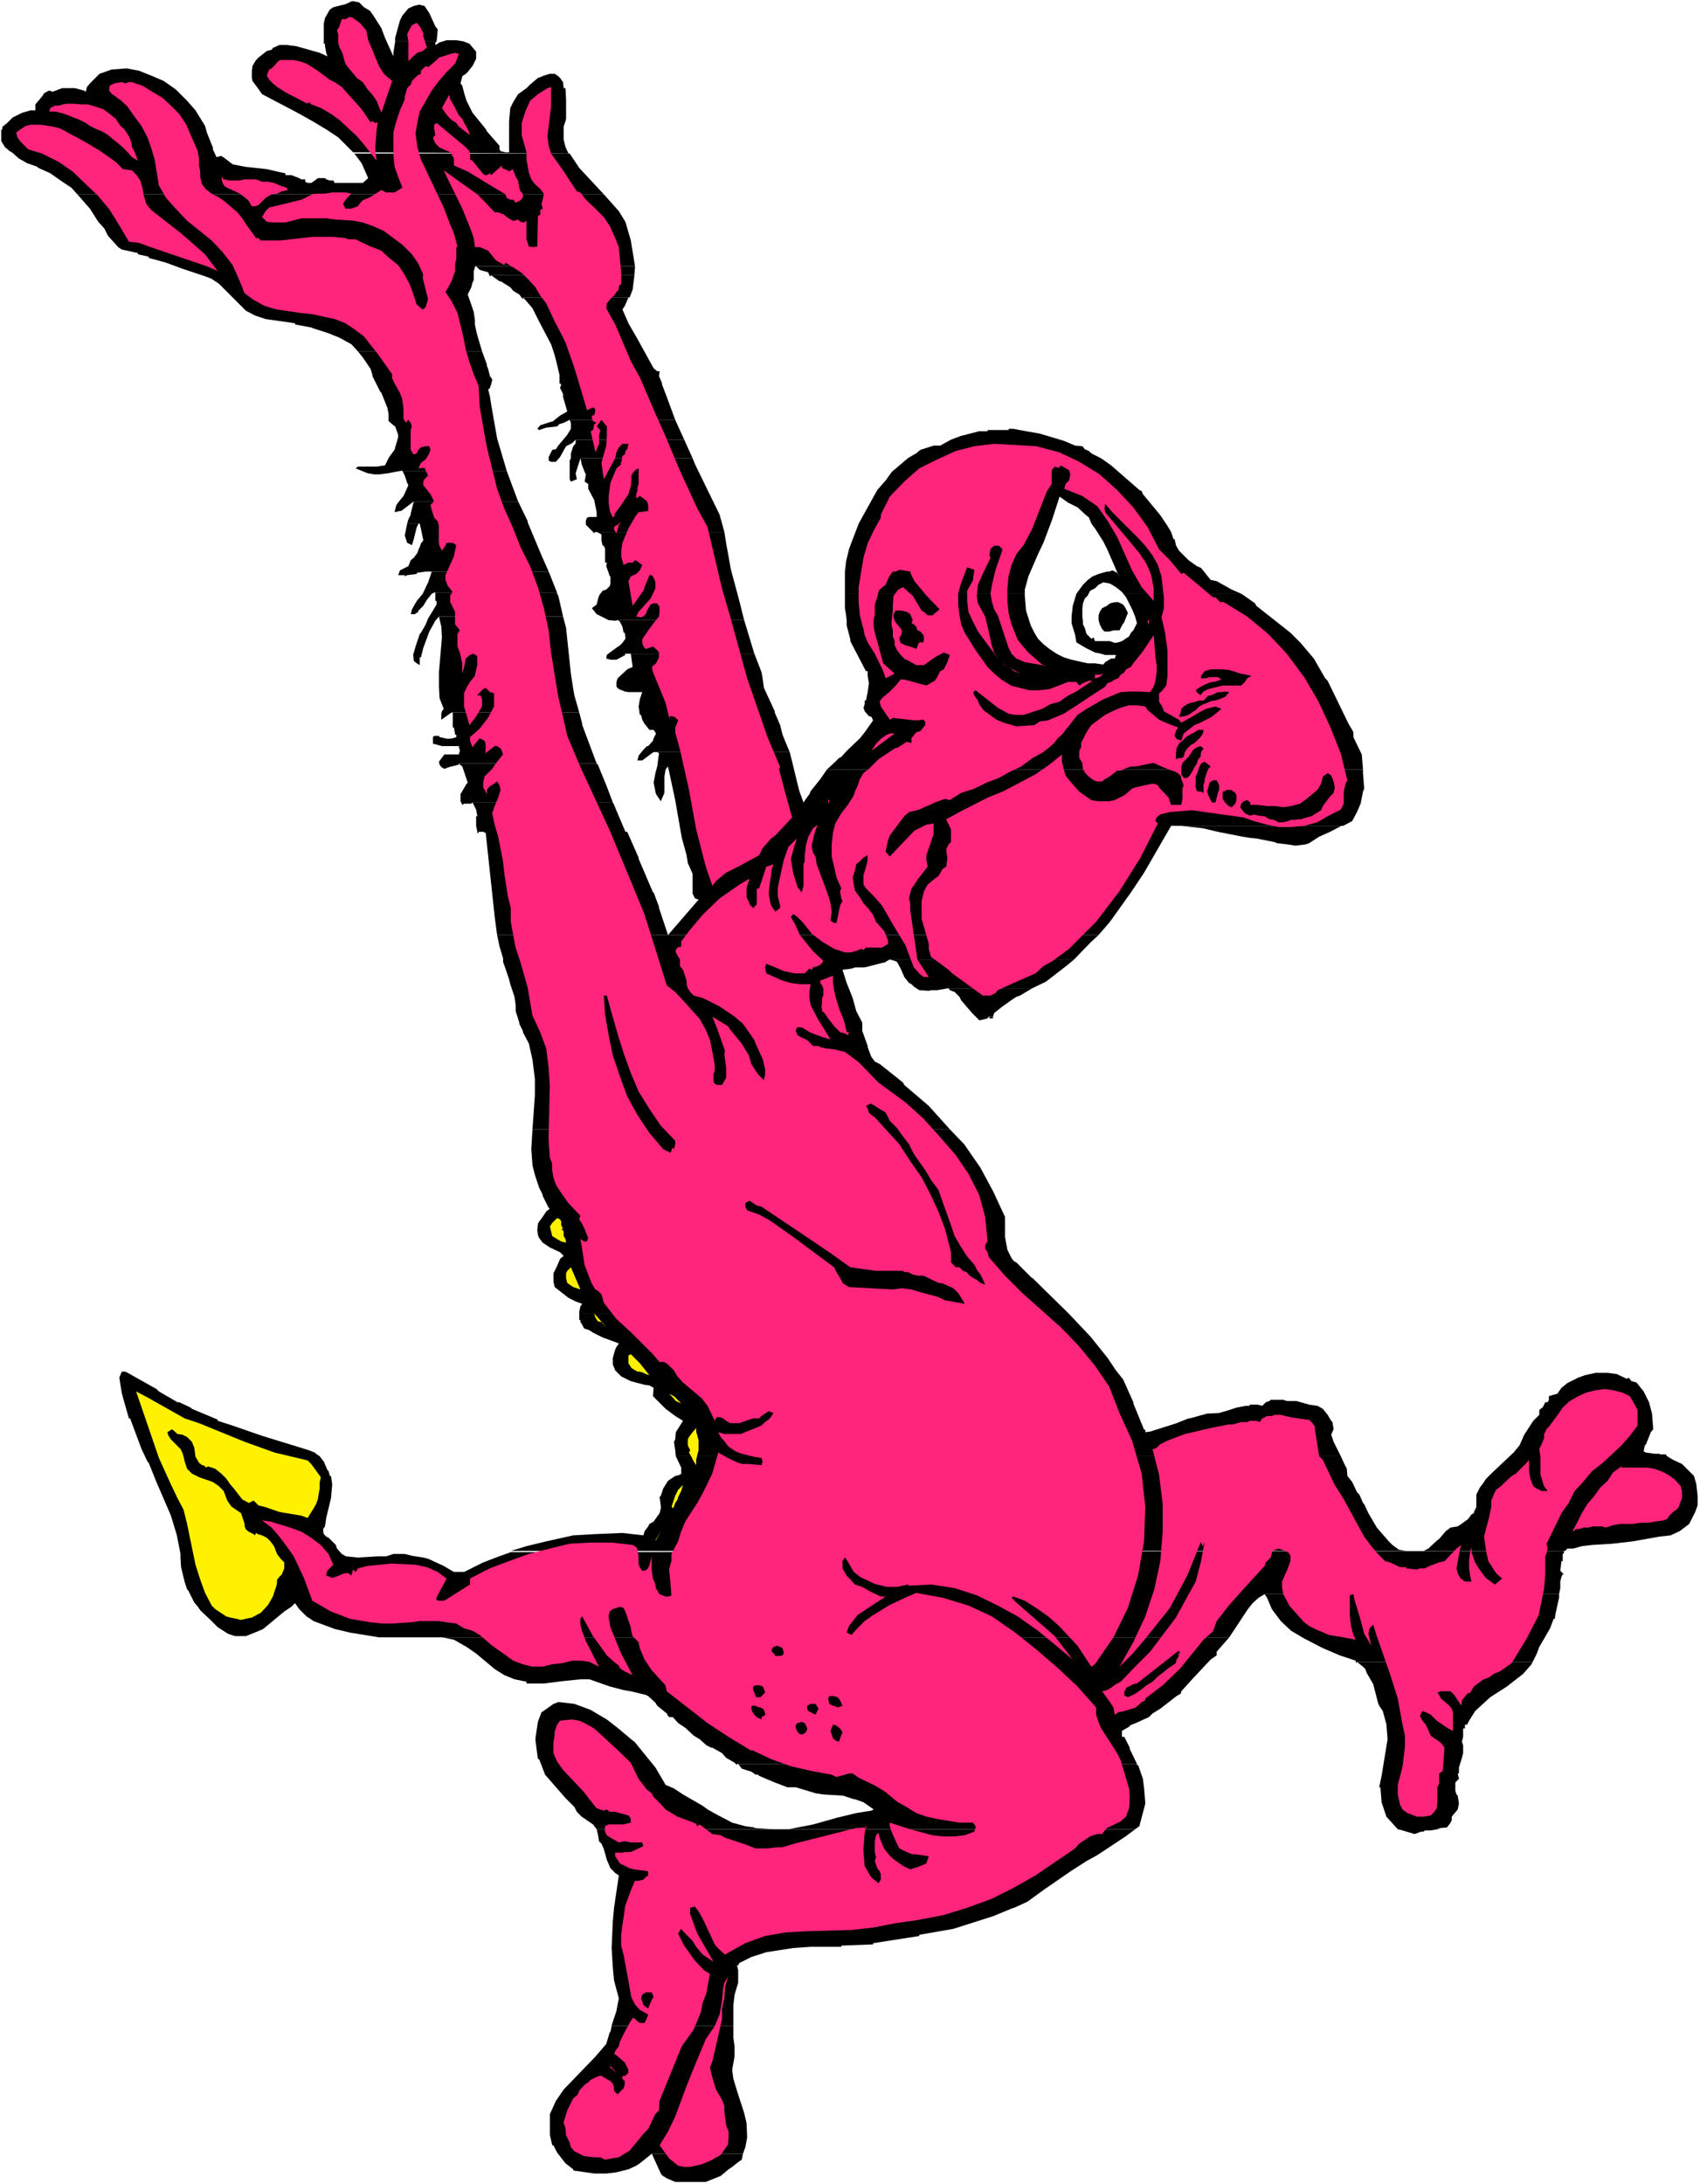
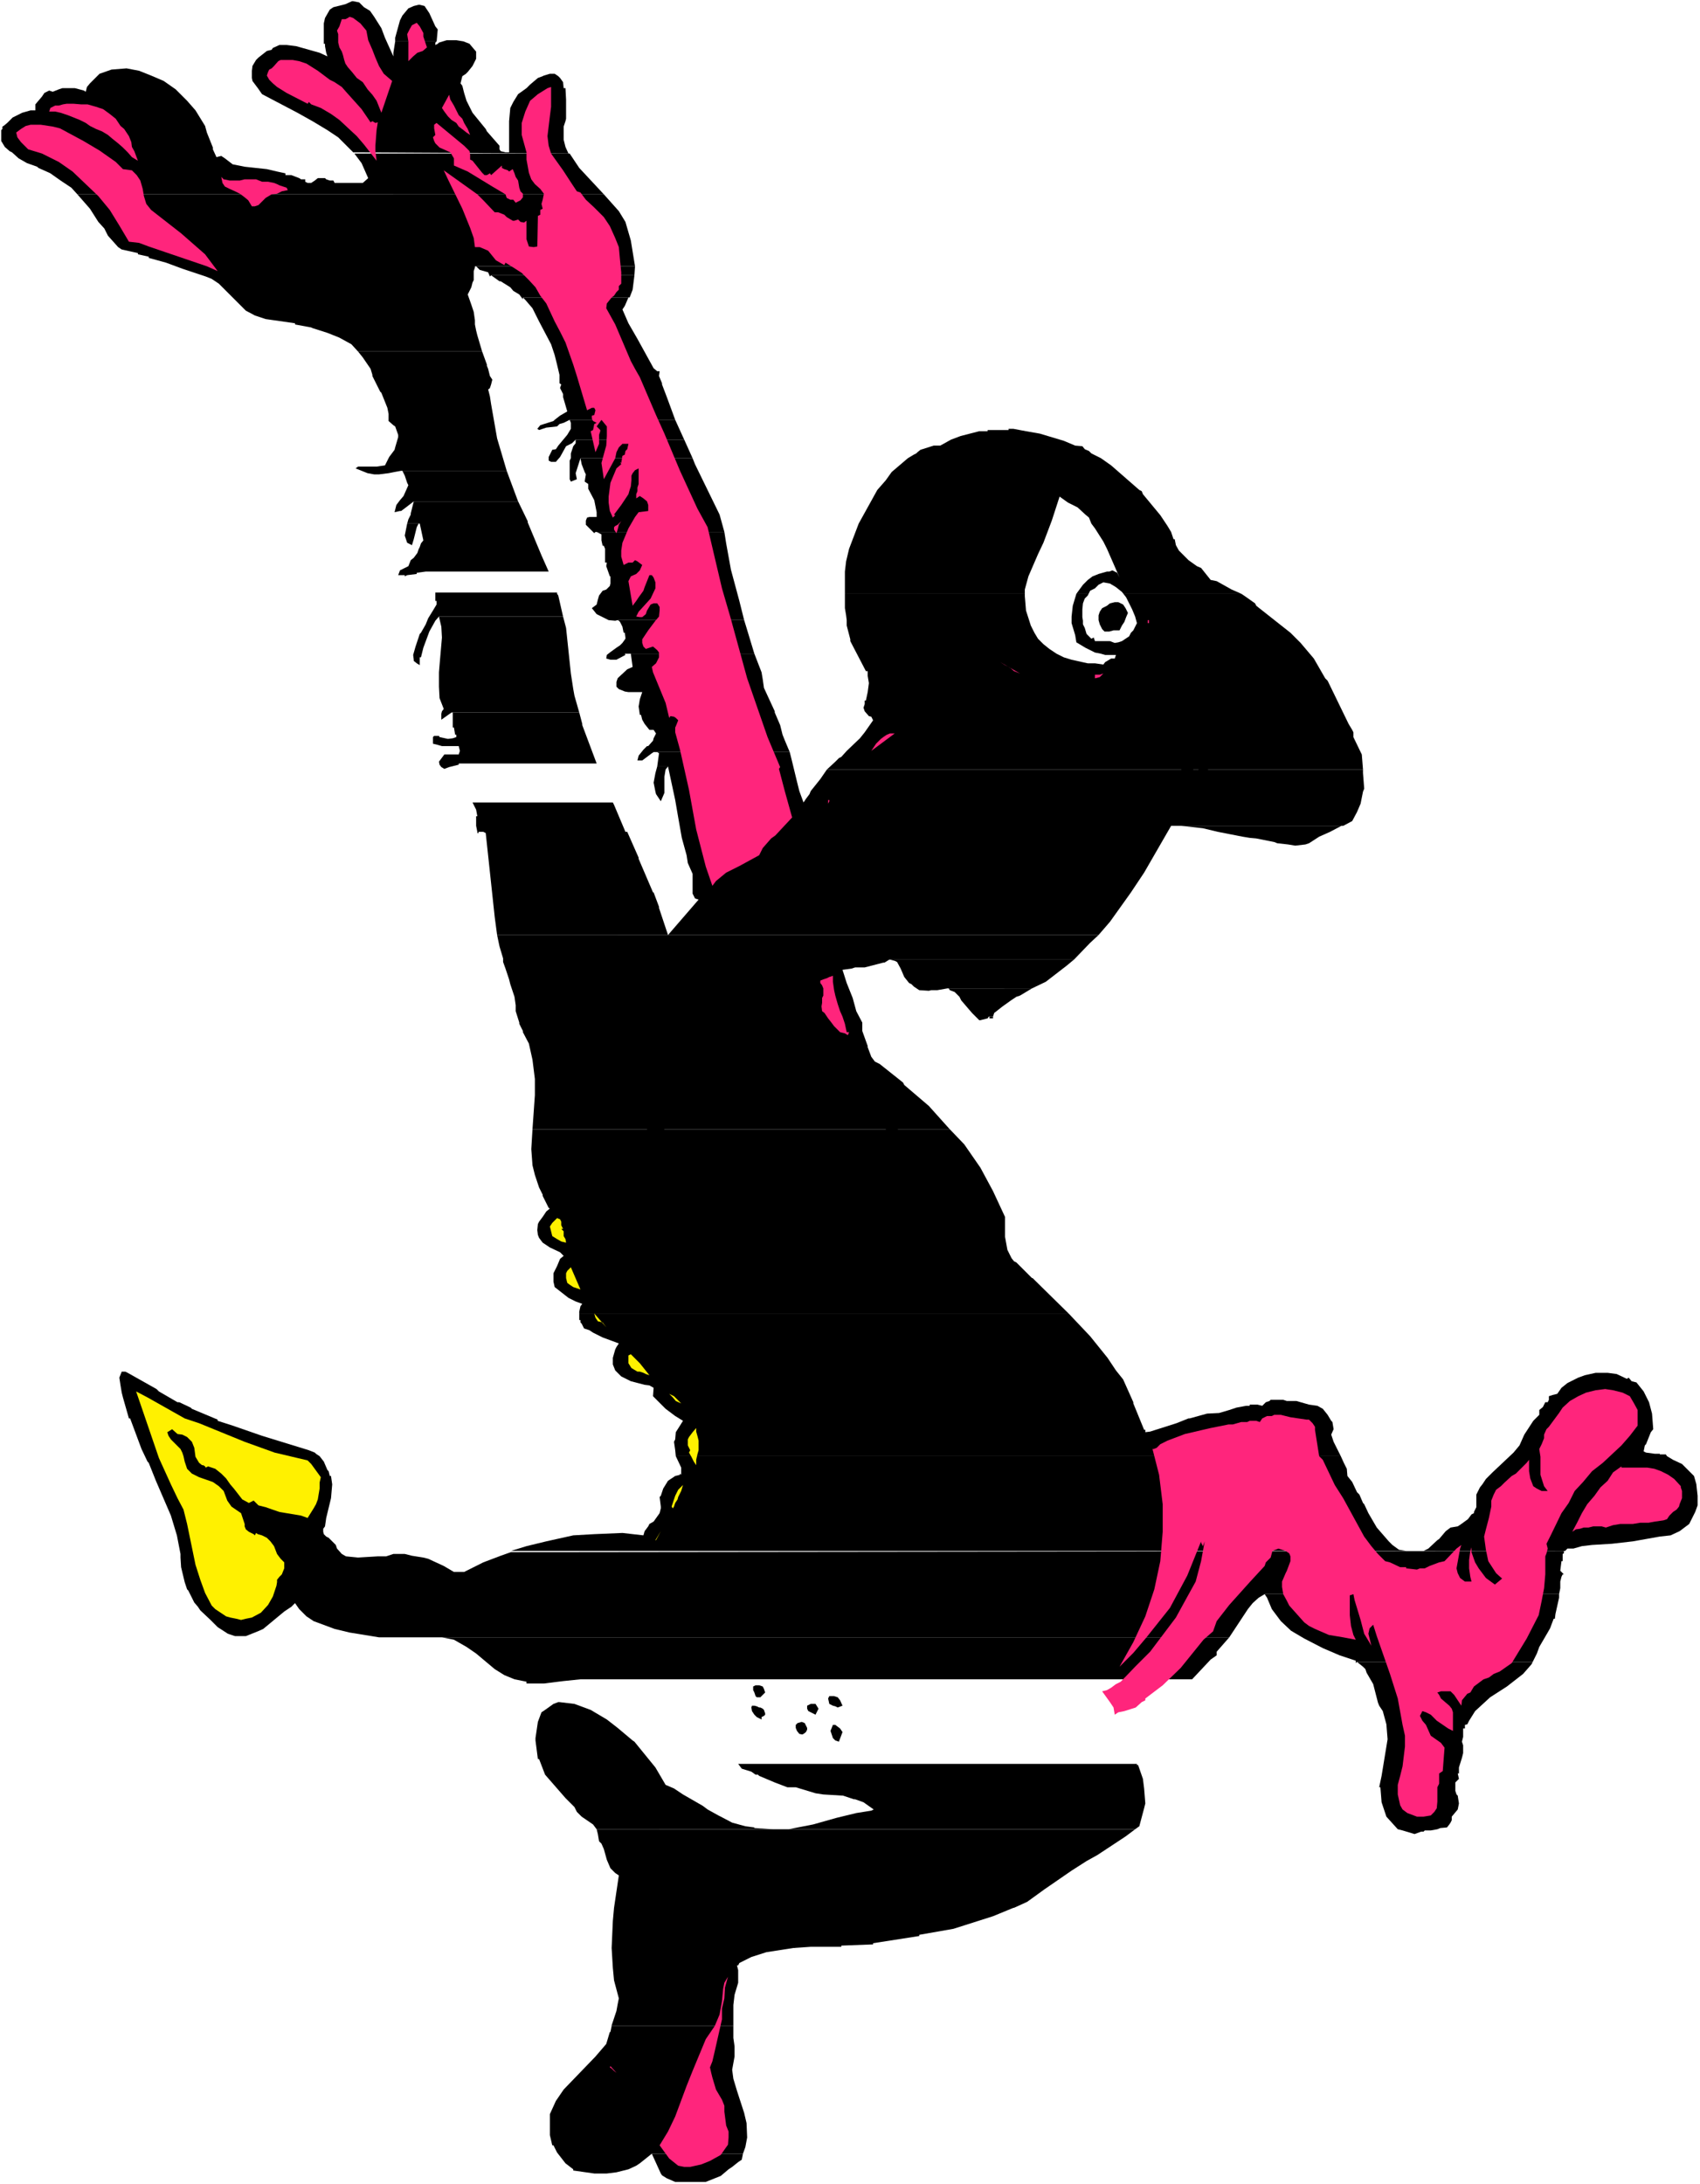
<svg xmlns="http://www.w3.org/2000/svg" xmlns:ns1="http://sodipodi.sourceforge.net/DTD/sodipodi-0.dtd" xmlns:ns2="http://www.inkscape.org/namespaces/inkscape" version="1.0" width="121.216mm" height="155.711mm" id="svg108" ns1:docname="Creature 55.wmf">
  <rect width="100%" height="100%" fill="#333333" stroke="none" />
  <ns1:namedview id="namedview108" pagecolor="#ffffff" bordercolor="#000000" borderopacity="0.25" ns2:showpageshadow="2" ns2:pageopacity="0.0" ns2:pagecheckerboard="0" ns2:deskcolor="#d1d1d1" ns2:document-units="mm" />
  <defs id="defs1">
    <pattern id="WMFhbasepattern" patternUnits="userSpaceOnUse" width="6" height="6" x="0" y="0" />
  </defs>
  <path style="fill:#ffffff;fill-opacity:1;fill-rule:evenodd;stroke:none" d="M 0,588.515 H 458.139 V 0 H 0 Z" id="path1" />
  <path style="fill:#000000;fill-opacity:1;fill-rule:evenodd;stroke:none" d="M 94.86,0.323 93.082,1.131 89.85,1.939 88.881,2.585 87.588,4.848 87.264,6.302 v 0.808 3.393 1.293 H 87.588 v 0.646 l 0.323,1.778 0.323,0.97 -2.101,-0.97 -6.302,-1.778 -2.586,-0.323 H 75.306 l -1.778,0.808 -0.323,0.485 -1.293,0.323 -2.262,1.778 -0.646,0.646 -0.97,1.616 -0.162,1.293 v 1.939 l 0.162,0.808 1.454,1.939 1.131,1.616 9.534,5.009 4.04,2.262 4.04,2.424 2.909,1.939 3.555,3.555 0.485,0.485 58.015,0.323 -0.808,-1.778 -0.485,-1.939 v -2.585 -0.97 l 0.485,-1.454 0.162,-0.646 v -5.171 l -0.162,-3.07 h -0.485 l -0.162,-1.616 -0.808,-1.131 -0.485,-0.485 -0.97,-0.646 h -1.293 l -1.616,0.485 -0.323,0.162 -1.293,0.485 -2.101,1.778 -0.97,0.97 -2.262,1.616 -1.293,2.101 -0.808,1.616 -0.323,3.555 v 6.625 1.778 h -0.97 l -1.293,-0.323 -0.323,-0.485 v -0.97 l -3.394,-3.878 -0.323,-0.646 -3.555,-4.363 -1.616,-3.232 -0.646,-2.101 -0.485,-1.939 -0.485,-0.646 0.485,-1.939 0.97,-0.646 0.485,-0.485 1.293,-1.616 0.97,-1.939 v -1.616 -0.323 l -0.97,-1.131 -0.808,-0.97 -1.616,-0.646 -1.939,-0.323 h -1.293 -1.293 l -2.101,0.646 -0.323,0.323 -0.646,0.323 v -0.646 l 0.323,-0.323 h -11.15 l -0.485,3.07 v 1.293 -0.323 L 103.748,10.18 102.778,7.595 100.839,4.525 99.708,2.909 98.092,1.939 96.799,0.646 95.183,0.323 Z" id="path2" />
  <path style="fill:#000000;fill-opacity:1;fill-rule:evenodd;stroke:none" d="m 16.806,23.754 -0.97,0.323 -1.616,0.646 -0.97,-0.323 -1.293,0.646 -0.646,0.97 -1.778,2.101 v 1.616 H 8.242 l -2.262,0.646 -2.586,1.293 -1.454,1.454 -0.97,0.808 -0.323,0.162 v 0.646 l -0.323,0.323 v 2.909 l 0.97,1.616 1.293,1.131 0.646,0.323 1.778,1.616 2.262,1.293 2.747,0.97 0.323,0.323 2.909,1.293 0.323,0.162 2.747,1.939 2.909,1.939 1.616,1.778 H 162.732 l -6.626,-7.11 -2.586,-3.878 h -0.323 -57.692 l 1.939,2.585 1.778,4.04 -1.454,1.293 H 90.173 L 89.85,48.639 H 88.881 L 87.911,48.316 87.588,47.993 h -0.323 -1.131 -0.485 l -0.808,0.646 -0.97,0.646 H 82.901 L 82.255,48.962 V 48.316 H 81.124 L 80.639,47.993 78.538,47.185 H 76.922 V 46.7 L 74.66,46.215 71.912,45.569 65.933,44.922 62.701,44.276 60.6,42.66 59.631,42.014 58.338,42.337 57.368,40.236 v -0.485 l -1.616,-4.04 -0.485,-1.778 -2.586,-4.201 -2.262,-2.585 -3.07,-3.07 -3.232,-2.262 -3.394,-1.454 -3.232,-1.293 -3.394,-0.646 -4.04,0.323 -3.232,1.131 -1.939,1.939 -0.646,0.646 -0.808,0.97 -0.323,1.293 -0.485,-0.323 -2.424,-0.646 H 19.231 Z" id="path3" />
  <path style="fill:#000000;fill-opacity:1;fill-rule:evenodd;stroke:none" d="m 20.847,52.356 3.394,3.878 2.262,3.555 1.616,1.778 0.97,1.939 2.747,3.07 0.97,0.646 4.363,0.97 v 0.323 l 2.909,0.646 v 0.323 l 4.686,1.293 4.363,1.616 6.302,2.101 1.616,0.646 1.939,1.293 7.272,7.272 2.424,1.293 2.909,0.97 7.918,1.131 v 0.323 l 4.363,0.808 0.323,0.162 4.04,1.293 3.232,1.293 3.232,1.778 1.778,1.939 h 33.451 l -1.293,-4.363 -0.323,-1.293 -0.323,-1.616 v -1.131 l -0.323,-2.262 -0.646,-1.939 -0.97,-2.747 0.97,-1.939 0.323,-1.293 0.323,-0.646 v -2.424 l 0.323,-0.97 v -0.323 h 43.147 l -1.131,-6.948 -1.454,-5.009 -1.778,-2.909 -4.04,-4.525 z" id="path4" />
  <path style="fill:#000000;fill-opacity:1;fill-rule:evenodd;stroke:none" d="m 271.813,115.538 v 0.323 h -5.656 v 0.323 h -2.262 l -5.01,1.293 -2.586,0.97 -2.909,1.616 h -1.778 l -3.555,1.131 -0.808,0.646 -0.323,0.323 -0.646,0.323 -1.616,0.97 -4.363,3.717 -1.616,2.262 -2.262,2.585 -5.01,9.049 -2.586,6.787 -0.808,3.393 -0.323,2.747 v 5.979 h 106.818 l -2.586,-1.131 -4.04,-2.262 -1.616,-0.323 -2.586,-3.232 -1.131,-0.485 -2.262,-1.616 -0.97,-0.97 -1.616,-1.616 -0.808,-1.454 -0.323,-1.616 H 316.253 l -0.646,-1.939 -0.97,-1.616 -1.939,-2.909 -4.686,-5.656 -0.323,-0.808 -0.646,-0.323 -7.595,-6.625 -2.747,-1.939 -1.939,-0.97 -0.646,-0.323 -0.646,-0.646 -1.131,-0.485 -0.646,-0.808 -1.939,-0.162 -3.07,-1.293 -6.464,-1.939 -3.717,-0.646 -3.394,-0.646 z" id="path5" />
  <path style="fill:#000000;fill-opacity:1;fill-rule:evenodd;stroke:none" d="m 227.696,159.975 v 3.878 l 0.323,1.939 0.162,1.293 v 1.454 l 0.97,3.717 v 0.485 l 4.202,8.08 h 0.485 v 1.293 l 0.323,1.939 -0.323,2.424 -0.485,2.262 h -0.323 v 0.97 l -0.323,0.97 0.323,0.97 1.131,1.293 0.646,0.162 0.485,0.97 -2.262,3.232 -1.293,1.616 -3.555,3.393 -1.454,1.616 -0.646,0.323 -0.97,0.97 -2.262,2.101 H 367.319 l -0.323,-4.04 -2.262,-4.686 v -1.293 l -0.323,-0.646 -0.97,-1.616 -5.656,-11.635 -0.646,-0.646 -3.07,-5.332 -3.555,-4.201 -2.747,-2.747 -9.211,-7.272 -0.323,-0.646 -2.747,-1.939 -0.97,-0.646 z" id="path6" />
  <path style="fill:#000000;fill-opacity:1;fill-rule:evenodd;stroke:none" d="m 222.848,207.321 -1.778,2.585 -1.293,1.616 -1.293,1.616 -0.323,0.808 -0.97,1.293 -0.646,0.97 -1.131,-3.07 -0.646,-2.585 -1.293,-5.333 -0.646,-2.585 h -35.714 l 0.485,0.323 -0.485,3.555 h 2.909 l 1.939,9.049 0.808,4.686 0.97,5.494 1.293,4.686 0.323,2.101 1.293,2.909 v 5.009 0.323 l 0.323,0.646 0.323,0.646 0.97,0.323 -8.242,9.534 -2.424,-7.272 v -0.323 l -1.454,-3.878 h -0.162 l -3.878,-9.049 v -0.323 l -3.07,-6.948 h -0.485 l -3.07,-7.272 -0.323,-0.646 h -37.815 l 0.97,1.939 0.323,1.778 h -0.323 v 0.97 1.616 l 0.323,1.616 h 1.616 l 0.646,0.323 2.424,22.623 0.646,4.848 h 162.086 l 3.07,-3.555 5.656,-7.918 3.555,-5.332 7.272,-12.604 h 1.939 44.44 l 2.424,-1.293 1.293,-2.424 0.97,-2.262 0.646,-3.232 0.323,-0.808 -0.323,-4.201 v -0.97 z" id="path7" />
  <path style="fill:#000000;fill-opacity:1;fill-rule:evenodd;stroke:none" d="m 133.967,251.921 0.646,3.07 0.97,3.232 v 0.97 l 0.646,1.778 0.97,2.909 0.323,1.293 0.808,2.424 0.323,0.97 0.323,2.262 v 1.616 l 0.97,3.07 v 0.323 l 0.97,1.939 v 0.323 l 1.616,3.07 0.97,4.363 0.646,5.171 v 4.363 l -0.646,9.211 h 112.474 l -5.656,-6.302 -6.626,-5.656 -0.323,-0.646 -6.302,-5.009 -1.293,-0.646 -0.97,-1.293 -0.97,-2.585 v -0.323 l -1.454,-4.04 v -1.616 -0.323 -0.323 l -1.616,-3.07 -0.97,-3.555 -1.616,-4.04 -1.131,-3.555 2.424,-0.323 0.97,-0.323 h 0.646 1.939 l 5.01,-1.293 h 0.323 l 1.293,-0.808 h 49.773 l 4.363,-4.525 2.262,-2.101 z" id="path8" />
  <path style="fill:#000000;fill-opacity:1;fill-rule:evenodd;stroke:none" d="m 143.502,304.276 -0.323,5.332 0.323,4.363 0.646,2.585 1.131,3.393 0.97,1.939 v 0.323 l 1.293,2.585 0.323,0.646 0.323,0.162 -0.97,0.808 -0.97,1.454 -0.97,1.293 -0.323,0.646 -0.162,1.616 0.162,1.293 0.323,0.808 0.97,1.293 0.97,0.646 0.97,0.646 2.747,1.293 0.97,0.97 -0.97,0.808 -0.808,1.939 -0.97,1.939 v 0.97 1.293 l 0.323,1.454 3.717,2.909 1.939,0.97 1.778,0.646 -0.485,0.646 -0.323,1.454 v 0.646 h 132.028 l -9.858,-9.695 h -0.162 l -4.202,-4.201 -0.646,-0.323 -0.646,-0.808 -0.485,-0.97 -0.646,-1.293 -0.646,-3.555 v -5.333 l -3.232,-6.948 -3.394,-6.302 -4.363,-6.302 -3.878,-4.04 z" id="path9" />
  <path style="fill:#000000;fill-opacity:1;fill-rule:evenodd;stroke:none" d="m 156.106,354.046 v 1.616 h 0.323 v 0.646 l 0.323,0.323 0.646,1.293 1.454,0.485 0.97,0.646 1.293,0.646 1.293,0.646 4.363,1.616 -0.646,0.97 -0.323,0.646 -0.646,2.262 v 1.778 l 0.646,1.616 1.616,1.616 2.586,1.293 3.717,0.97 1.293,0.162 1.131,0.646 -0.162,2.262 3.07,3.07 0.323,0.323 2.586,1.939 2.101,1.293 -0.808,1.293 -1.131,1.778 -0.162,1.939 -0.323,0.646 0.323,2.262 0.162,1.616 h 179.215 l -1.939,-3.878 -0.646,-1.939 0.646,-1.454 -0.323,-1.939 -0.323,-0.323 -0.97,-1.616 -1.293,-1.616 -1.454,-0.808 -2.262,-0.323 -3.394,-0.97 h -1.616 -0.97 l -0.97,-0.323 h -2.101 -1.293 l -0.323,0.323 -0.97,0.323 -0.97,0.97 -1.293,-0.323 h -2.101 v 0.323 h -0.97 l -2.586,0.485 -1.939,0.646 -2.747,0.808 -3.232,0.162 -4.686,1.293 h -0.323 l -3.232,1.293 -7.11,2.262 -1.293,0.162 v -0.646 h -0.323 l -2.909,-7.11 v -0.323 l -2.747,-6.14 -1.939,-2.424 -2.262,-3.393 -4.686,-5.817 -5.656,-5.979 z" id="path10" />
  <path style="fill:#000000;fill-opacity:1;fill-rule:evenodd;stroke:none" d="m 430.02,369.882 -2.909,0.646 -1.778,0.646 -2.909,1.454 -1.616,1.293 -1.131,1.616 -1.293,0.323 -0.97,0.323 v 0.97 l -0.323,0.646 h -0.646 l -0.646,1.293 -0.97,0.808 v 1.293 l -1.616,1.616 -2.424,3.717 -1.293,2.909 -1.616,1.939 -5.656,5.332 -1.778,1.778 -0.97,1.454 -0.646,0.808 -0.97,1.939 v 3.393 l -0.646,1.293 v 0.323 l -0.646,0.323 -0.97,1.293 -1.778,1.293 -0.97,0.646 -1.939,0.323 -1.293,0.97 -1.778,2.101 -0.485,0.323 -2.424,2.262 -1.293,0.646 h -1.616 -3.07 l -1.939,-0.323 -1.778,-1.293 -0.97,-0.97 -3.232,-3.717 -2.262,-3.878 -1.131,-2.424 -0.323,-0.323 -0.97,-2.262 -0.646,-0.646 -1.293,-2.747 -1.293,-1.616 -0.162,-1.939 -0.808,-1.616 -0.808,-1.778 H 182.124 l 1.454,3.07 v 0.646 1.293 l -0.323,-0.323 v 0.323 l -1.293,0.323 -1.939,1.293 -1.293,2.101 -0.646,1.939 -0.323,0.323 0.323,2.585 v 0.485 l -0.323,1.293 -1.616,2.262 -1.131,0.646 -0.323,0.646 -0.97,1.293 -0.323,1.131 -5.656,-0.646 -7.595,0.323 -5.656,0.323 -7.272,1.616 -5.333,1.293 -4.202,1.293 h 284.094 l 0.646,-0.646 h 1.616 l 2.262,-0.646 2.747,-0.323 5.333,-0.323 5.656,-0.646 7.272,-1.293 2.909,-0.323 2.424,-1.131 2.586,-1.939 1.616,-3.232 0.646,-1.778 v -2.585 l -0.323,-2.909 v -0.162 l -0.646,-2.262 -0.97,-0.97 -0.646,-0.646 -1.616,-1.616 -2.424,-1.131 -1.616,-0.97 -0.323,-0.485 h -1.616 v -0.162 h -1.293 l -2.424,-0.323 -0.646,-0.323 0.323,-1.616 0.323,-0.323 1.293,-3.232 0.646,-0.808 -0.323,-4.201 -0.808,-3.07 -0.162,-0.323 -1.293,-2.585 -1.939,-2.424 -1.293,-0.323 -0.808,-0.97 -0.485,0.323 -2.747,-1.293 -2.424,-0.323 z" id="path11" />
  <path style="fill:#000000;fill-opacity:1;fill-rule:evenodd;stroke:none" d="m 32.805,369.559 -0.646,1.616 0.323,2.101 0.323,1.939 0.323,1.293 1.616,5.656 H 35.067 l 3.07,8.241 1.616,3.393 0.323,0.323 1.939,4.848 4.04,9.372 1.616,5.333 0.97,5.009 v 0.97 h 65.448 l -3.07,-0.485 -1.939,-0.485 h -3.07 l -1.939,0.646 h -2.262 l -5.333,0.323 -3.232,-0.323 -1.131,-0.646 -1.293,-1.454 -0.323,-0.97 -1.939,-1.939 -0.646,-0.323 -0.646,-0.646 -0.162,-0.646 v -0.808 l 0.485,-0.646 0.323,-2.262 1.293,-5.333 0.323,-3.717 -0.323,-2.262 h -0.323 l -0.323,-1.293 -0.323,-0.323 -0.97,-2.262 -1.131,-1.454 -0.97,-0.646 -0.323,-0.323 -1.616,-0.646 -12.605,-3.878 -7.918,-2.747 -4.04,-1.293 v -0.323 l -6.949,-2.909 -0.323,-0.323 -3.07,-1.454 h -0.485 l -5.01,-2.909 -0.646,-0.646 -7.757,-4.363 -0.646,-0.323 z" id="path12" />
  <path style="fill:#000000;fill-opacity:1;fill-rule:evenodd;stroke:none" d="m 150.45,458.596 -1.293,0.485 -2.262,1.616 -0.97,0.646 -0.97,2.585 -0.646,4.363 v 0.646 l 0.646,5.009 h 0.323 l 1.616,4.201 5.494,6.302 2.424,2.424 0.646,1.293 1.293,1.293 3.07,2.101 0.97,1.293 h 145.118 l 1.131,-0.808 1.293,-4.848 0.323,-1.293 -0.323,-4.04 -0.323,-2.585 -1.293,-3.717 h -0.323 v -0.323 H 198.931 l 0.97,1.293 2.586,0.808 1.131,0.808 h 0.646 l 0.323,0.323 4.202,1.778 3.394,1.293 h 2.262 l 5.333,1.616 2.101,0.323 5.333,0.323 2.909,0.97 h 0.323 l 2.262,0.808 2.747,1.939 -0.646,0.323 -4.04,0.646 -5.333,1.293 -6.302,1.778 -6.626,1.293 h -4.04 l -5.171,-0.323 v -0.162 l -2.424,-0.323 -3.555,-0.97 -3.07,-1.616 -0.646,-0.323 -2.909,-1.616 -1.293,-0.97 -5.333,-3.07 -1.454,-0.97 -0.97,-0.646 -2.262,-0.97 -2.747,-4.686 -5.656,-6.948 -0.485,-0.323 -4.04,-3.393 -2.909,-2.262 -4.363,-2.585 -4.363,-1.616 -4.04,-0.485 z" id="path13" />
  <path style="fill:#000000;fill-opacity:1;fill-rule:evenodd;stroke:none" d="m 160.793,492.853 0.323,1.293 0.323,1.939 0.646,0.646 0.646,1.454 0.808,2.909 0.97,2.262 1.293,1.293 0.97,0.646 -1.293,8.726 -0.323,3.555 -0.323,7.272 0.323,5.333 0.323,3.393 1.293,4.848 -0.323,1.616 -0.323,1.778 -0.646,1.939 -0.646,1.939 v 0.162 h 32.805 v -2.424 -3.232 l 0.323,-2.747 0.97,-3.232 v -1.778 -1.616 l -0.323,-1.293 h 0.323 l 0.323,-0.646 3.232,-1.616 4.04,-1.293 7.272,-1.131 4.686,-0.323 h 2.909 5.333 v -0.323 l 8.565,-0.323 v -0.323 l 12.443,-1.939 v -0.323 l 9.211,-1.616 10.666,-3.393 5.494,-2.262 h 0.162 l 3.555,-1.616 4.686,-3.393 7.272,-5.009 4.04,-2.585 2.909,-1.616 7.595,-5.009 2.586,-1.939 z" id="path14" />
  <path style="fill:#000000;fill-opacity:1;fill-rule:evenodd;stroke:none" d="m 153.521,113.114 0.323,0.808 v 1.293 0.323 l -0.97,1.616 -2.424,2.909 -0.646,0.97 -0.97,0.162 -0.97,1.939 v 0.97 l 0.646,0.323 h 1.293 l 1.131,-1.293 1.616,-2.909 1.616,-0.808 0.97,-0.97 h 29.25 l -2.424,-5.333 z" id="path15" />
  <path style="fill:#000000;fill-opacity:1;fill-rule:evenodd;stroke:none" d="m 112.797,1.293 -1.293,0.323 -1.454,0.646 -1.616,1.939 -0.646,1.293 -1.293,4.686 v 0.97 h 11.15 v 0.323 l 0.323,-3.555 -0.646,-0.808 -1.616,-3.555 -1.293,-1.939 -1.293,-0.323 z" id="path16" />
  <path style="fill:#000000;fill-opacity:1;fill-rule:evenodd;stroke:none" d="m 140.916,80.149 0.646,0.646 1.939,2.262 1.778,3.555 3.232,6.14 0.97,2.909 0.646,2.585 0.646,2.747 v 2.262 l 0.485,0.323 -0.323,0.97 0.808,1.616 v 0.808 l 1.131,3.878 -1.939,1.131 -1.454,1.131 -0.323,0.323 -3.555,1.131 -0.808,0.97 0.485,0.323 1.939,-0.646 2.909,-0.323 0.646,-0.646 1.131,-0.323 1.616,-0.808 h 28.442 l -2.262,-6.14 -1.293,-3.393 v -0.323 l -0.808,-1.939 0.162,-1.293 h -0.646 l -0.97,-0.808 -4.363,-7.918 -2.424,-4.201 -1.616,-3.717 0.646,-0.97 0.97,-2.262 h 0.323 z" id="path17" />
  <path style="fill:#000000;fill-opacity:1;fill-rule:evenodd;stroke:none" d="m 132.351,74.17 2.262,1.616 h 0.323 l 2.586,1.616 0.808,0.97 1.616,0.97 0.97,1.293 v -0.485 h 28.765 l 0.808,-2.101 0.485,-3.878 z" id="path18" />
  <path style="fill:#000000;fill-opacity:1;fill-rule:evenodd;stroke:none" d="m 128.311,71.746 0.97,0.97 2.262,0.646 0.485,1.131 0.323,-0.323 h 38.623 l 0.162,-2.424 z" id="path19" />
  <path style="fill:#000000;fill-opacity:1;fill-rule:evenodd;stroke:none" d="m 96.476,94.692 1.293,1.616 2.101,3.07 0.485,1.616 v 0.323 l 2.101,4.201 0.323,0.323 1.616,4.04 0.323,1.616 v 1.939 l 1.293,1.131 0.485,0.323 0.808,2.262 v 0.646 l -0.808,2.747 -0.162,0.646 -1.454,1.939 -0.808,1.616 -0.323,0.646 -2.262,0.323 H 99.223 98.738 96.476 l -0.646,0.485 1.616,0.646 1.616,0.646 1.778,0.323 h 1.293 l 2.586,-0.323 1.616,-0.323 1.778,-0.323 h 28.442 l -2.586,-8.726 -1.616,-9.211 -0.323,-2.101 -0.485,-1.939 h 0.162 l 0.323,-0.323 0.323,-0.97 0.323,-1.293 -0.646,-0.97 -0.485,-1.939 -0.323,-0.808 V 98.247 l -1.293,-3.555 z" id="path20" />
  <path style="fill:#000000;fill-opacity:1;fill-rule:evenodd;stroke:none" d="m 239.816,258.546 1.293,0.323 0.646,0.323 0.97,1.778 0.97,2.262 1.293,1.616 0.646,0.323 0.646,0.646 1.454,0.97 2.586,0.162 0.646,-0.162 h 1.616 l 2.747,-0.485 h 22.786 l 3.717,-1.778 5.656,-4.363 1.939,-1.616 z" id="path21" />
  <path style="fill:#000000;fill-opacity:1;fill-rule:evenodd;stroke:none" d="m 155.137,118.446 v 0.97 l -0.646,0.808 -0.646,1.939 v 1.293 l -0.323,0.646 v 1.939 2.101 0.97 l 0.323,0.646 1.616,-0.646 -0.323,-1.616 1.293,-4.04 h 30.219 l -2.262,-5.009 z" id="path22" />
  <path style="fill:#000000;fill-opacity:1;fill-rule:evenodd;stroke:none" d="m 156.43,123.456 0.323,1.616 0.808,2.101 0.323,0.646 -0.323,1.939 0.97,0.646 v 1.293 l 1.616,3.07 0.323,1.616 0.323,1.616 v 1.293 h -1.939 l -0.646,0.162 -0.323,0.808 v 1.131 l 0.646,0.646 1.616,1.616 0.323,-0.323 h 34.744 l -1.293,-4.686 -6.626,-13.574 -0.646,-1.616 z" id="path23" />
  <path style="fill:#000000;fill-opacity:1;fill-rule:evenodd;stroke:none" d="m 108.434,126.849 0.646,1.293 0.646,1.939 0.323,0.646 -1.293,2.909 -0.97,1.131 -0.97,1.293 -0.485,1.939 1.454,-0.323 h 0.323 l 1.293,-0.97 2.101,-1.616 h 28.119 l -3.07,-8.241 z" id="path24" />
  <path style="fill:#000000;fill-opacity:1;fill-rule:evenodd;stroke:none" d="m 111.505,135.09 -0.808,3.232 v 0.323 l -0.646,1.293 -0.323,1.131 h 3.394 l 0.97,4.525 -0.646,0.808 -0.323,0.97 -0.323,0.646 -0.323,0.97 -0.97,1.293 -0.808,0.646 -0.646,1.616 -0.97,0.485 -1.293,0.646 -0.485,1.293 h 1.778 v 0.323 l 0.646,-0.323 2.586,-0.323 v -0.323 l 2.424,-0.323 h 33.128 l -1.939,-4.363 -3.717,-8.888 v -0.323 l -2.586,-5.333 z" id="path25" />
  <path style="fill:#000000;fill-opacity:1;fill-rule:evenodd;stroke:none" d="m 109.727,141.069 -0.646,3.232 0.323,0.97 0.323,0.97 1.293,0.646 0.485,-1.616 0.808,-3.232 0.485,-0.97 z" id="path26" />
  <path style="fill:#000000;fill-opacity:1;fill-rule:evenodd;stroke:none" d="m 160.793,143.331 0.646,0.323 0.646,0.323 v 1.616 l 0.323,1.454 h 0.323 l 0.323,0.808 v 1.454 2.262 h 0.485 l -0.162,0.97 0.97,2.747 h 0.162 v 0.97 0.97 l -0.162,0.646 -0.97,0.97 -0.97,0.323 -0.97,1.293 -0.323,1.131 -0.323,1.293 -1.293,0.97 1.293,1.616 1.616,0.808 1.616,0.808 1.778,0.162 0.646,-0.162 h 34.098 l -1.293,-5.171 -2.262,-8.403 -1.293,-7.11 -0.485,-3.07 z" id="path27" />
-   <path style="fill:#000000;fill-opacity:1;fill-rule:evenodd;stroke:none" d="m 116.353,153.996 -0.97,2.909 -0.323,0.646 -1.131,2.424 -1.616,1.939 -1.293,2.262 -0.323,1.293 h 1.293 v -0.323 h 0.485 l 0.323,-0.646 1.293,-1.293 0.97,-1.616 1.293,-1.616 0.646,-0.323 h 33.128 l -2.262,-5.656 z" id="path28" />
  <path style="fill:#000000;fill-opacity:1;fill-rule:evenodd;stroke:none" d="m 117.322,159.652 v 2.262 h 0.323 v 0.97 l -0.97,1.616 -1.293,2.101 -0.646,1.616 -1.293,2.262 -0.323,0.323 -1.131,3.393 -0.646,2.262 0.162,1.293 v 0.323 l 0.808,0.646 0.808,0.485 v -2.101 h 0.323 l 0.646,-2.585 1.616,-4.363 1.616,-2.909 0.97,-1.131 h 33.451 l -1.293,-5.656 -0.323,-0.485 v -0.323 z" id="path29" />
  <path style="fill:#000000;fill-opacity:1;fill-rule:evenodd;stroke:none" d="m 118.292,166.116 0.646,2.747 0.162,2.909 -0.646,7.433 -0.162,1.939 v 3.878 l 0.162,3.07 1.131,2.909 -0.485,0.646 -0.162,0.646 v 1.616 l 2.747,-1.939 h 34.421 l -1.293,-4.525 -0.323,-1.778 -0.646,-4.201 -1.293,-12.281 -0.808,-3.07 z" id="path30" />
  <path style="fill:#000000;fill-opacity:1;fill-rule:evenodd;stroke:none" d="m 166.449,167.085 0.323,0.162 0.323,0.323 0.646,1.293 0.323,1.616 h 0.323 l 0.162,1.293 v 0.323 l -0.808,1.131 -0.646,0.646 -0.97,0.646 -1.778,1.293 -0.808,0.646 -0.162,0.97 1.131,0.323 h 1.616 l 2.424,-1.293 -0.162,-0.323 h 0.97 33.936 l -2.101,-6.948 -0.646,-2.101 z" id="path31" />
  <path style="fill:#000000;fill-opacity:1;fill-rule:evenodd;stroke:none" d="m 170.004,176.134 0.485,3.555 -1.454,0.646 -2.262,2.101 -0.323,0.323 -0.323,0.97 v 1.293 l 0.646,0.646 1.616,0.646 0.97,0.162 h 3.717 l -0.646,1.939 -0.323,1.939 0.323,2.262 h 0.323 l 0.323,1.293 0.646,1.131 1.293,1.616 h 1.131 l 0.646,0.97 -0.646,1.293 -0.162,0.646 -1.293,1.454 h -0.323 l -0.97,0.97 -1.293,1.616 -0.323,1.293 h 1.293 l 1.293,-0.97 1.293,-0.97 0.485,-0.323 h 36.683 l -1.293,-3.07 -0.646,-1.616 -0.646,-2.585 -1.454,-3.393 v -0.323 l -2.909,-6.302 -0.323,-2.262 -0.323,-1.939 -1.939,-5.009 z" id="path32" />
  <path style="fill:#000000;fill-opacity:1;fill-rule:evenodd;stroke:none" d="m 122.009,191.97 v 2.424 1.616 h 0.323 l 0.323,1.939 h 0.323 v 0.646 l -0.97,0.323 -1.293,0.162 -2.262,-0.485 -0.162,-0.323 h -0.323 -0.97 l -0.323,0.323 v 1.778 l 1.293,0.323 1.131,0.323 h 0.646 3.232 0.646 l 0.323,1.293 -0.323,0.97 h -3.878 l -1.454,1.939 0.162,0.808 0.485,0.646 0.808,0.485 1.293,-0.485 2.586,-0.646 v -0.323 h 37.168 l -3.878,-10.342 v -0.323 l -0.808,-3.07 z" id="path33" />
  <path style="fill:#000000;fill-opacity:1;fill-rule:evenodd;stroke:none" d="m 318.354,222.511 5.818,0.646 4.04,0.97 6.626,1.293 1.939,0.323 1.778,0.162 4.848,0.97 0.808,0.323 2.909,0.323 1.939,0.323 2.747,-0.323 0.97,-0.323 2.747,-1.778 2.909,-1.293 3.07,-1.616 z" id="path34" />
-   <path style="fill:#000000;fill-opacity:1;fill-rule:evenodd;stroke:none" d="m 123.625,205.705 0.323,0.323 0.646,0.485 1.454,4.363 -0.323,0.323 -1.616,2.747 v 1.939 l 0.485,0.97 0.485,-0.323 h 1.454 0.485 l 0.323,-0.323 h 37.815 l -1.778,-4.686 -2.262,-5.494 -0.323,-0.323 z" id="path35" />
  <path style="fill:#000000;fill-opacity:1;fill-rule:evenodd;stroke:none" d="m 177.115,206.513 -0.485,1.778 -0.485,2.585 0.485,2.424 0.162,0.646 1.293,1.939 0.97,-2.262 v -1.778 -1.293 -1.293 l 0.323,-1.939 0.646,-0.808 z" id="path36" />
  <path style="fill:#000000;fill-opacity:1;fill-rule:evenodd;stroke:none" d="m 365.703,447.769 1.616,1.293 0.646,0.646 0.323,0.97 1.778,3.07 1.293,5.009 0.323,0.808 0.97,1.454 0.97,3.555 0.323,4.04 -1.616,9.857 -0.646,3.07 h 0.323 l 0.323,4.04 1.293,3.878 3.07,3.393 1.293,0.323 3.232,0.97 1.778,-0.646 h 0.646 l 0.323,-0.323 h 1.616 l 1.778,-0.323 0.808,-0.323 1.778,-0.162 0.646,-0.808 0.323,-0.485 0.323,-0.646 v -0.97 l 1.616,-1.939 0.323,-1.616 -0.323,-2.101 -0.323,-0.323 -0.323,-0.97 v -1.616 -0.646 l 0.97,-0.97 -0.323,-1.454 h 0.323 v -1.616 l 0.808,-2.585 0.323,-1.293 v -0.808 -1.293 l -0.323,-0.97 0.323,-1.293 v -2.262 h 0.485 v -0.97 l 0.646,-0.162 0.485,-0.97 1.616,-2.585 4.04,-3.717 4.525,-2.909 4.363,-3.393 2.262,-2.585 0.323,-0.646 z" id="path37" />
  <path style="fill:#000000;fill-opacity:1;fill-rule:evenodd;stroke:none" d="m 128.634,224.127 v 0.323 h 0.323 v -0.323 z" id="path38" />
  <path style="fill:#000000;fill-opacity:1;fill-rule:evenodd;stroke:none" d="m 255.653,266.302 0.323,0.485 1.293,0.485 1.293,1.293 0.485,0.97 2.909,3.393 1.616,1.616 0.323,0.323 h 0.323 l 1.939,-0.485 0.323,-0.485 h 1.131 l 0.323,-0.97 2.262,-1.778 2.262,-1.616 1.454,-0.97 0.97,-0.323 3.232,-1.939 z" id="path39" />
  <path style="fill:#000000;fill-opacity:1;fill-rule:evenodd;stroke:none" d="m 266.642,273.897 v 0.485 h 0.323 0.323 v 0.162 -0.162 h 0.323 v -0.485 z" id="path40" />
  <path style="fill:#000000;fill-opacity:1;fill-rule:evenodd;stroke:none" d="m 119.1,441.144 3.232,0.646 3.394,1.939 2.586,1.778 5.01,4.201 2.586,1.616 2.747,1.131 3.232,0.646 v 0.485 h 1.616 3.07 l 5.171,-0.646 4.686,-0.485 h 164.833 l 5.01,-5.333 1.616,-1.131 v -0.97 l 3.394,-3.878 z" id="path41" />
  <path style="fill:#000000;fill-opacity:1;fill-rule:evenodd;stroke:none" d="m 79.508,431.933 1.131,1.616 1.939,1.939 1.939,1.293 5.656,2.101 4.04,0.97 7.918,1.293 h 9.211 2.586 217.353 l 5.01,-7.595 1.293,-1.616 z" id="path42" />
  <path style="fill:#000000;fill-opacity:1;fill-rule:evenodd;stroke:none" d="m 48.642,419.652 0.162,2.585 0.97,4.04 0.646,1.939 0.323,0.323 1.616,3.232 0.97,1.131 0.646,0.97 2.747,2.585 0.323,0.323 1.616,1.616 2.747,1.778 1.939,0.646 h 2.909 l 3.232,-1.293 1.454,-0.646 5.656,-4.686 1.939,-1.293 0.97,-0.97 H 337.584 l 1.616,-1.454 1.616,-0.97 h 79.346 l 0.323,-1.616 v -1.778 l 0.323,-1.293 0.323,-0.646 h 0.323 l -0.97,-0.97 0.323,-2.585 h 0.323 v -0.323 -1.616 l 0.323,-0.162 v -0.646 l -283.771,0.323 -2.747,0.97 -4.686,1.778 -5.171,2.585 h -2.747 l -2.747,-1.616 -4.202,-1.939 -1.293,-0.323 z" id="path43" />
  <path style="fill:#000000;fill-opacity:1;fill-rule:evenodd;stroke:none" d="m 340.816,429.509 0.646,0.97 1.293,3.07 2.424,3.232 2.747,2.585 3.555,2.101 5.01,2.585 4.525,1.939 4.363,1.454 v 0.646 l 0.323,-0.323 h 47.349 l 1.131,-2.262 0.646,-1.778 2.262,-3.878 0.646,-1.131 0.97,-2.585 h 0.323 l 0.162,-1.293 0.97,-4.363 v -0.97 z" id="path44" />
-   <path style="fill:#000000;fill-opacity:1;fill-rule:evenodd;stroke:none" d="m 158.854,452.455 5.494,1.939 3.717,0.97 1.939,0.323 4.04,0.97 0.646,0.323 1.939,1.778 0.485,0.808 2.586,2.101 0.323,0.646 0.323,0.323 h 0.97 l 1.454,1.616 1.939,1.293 2.262,2.101 1.616,0.97 1.778,1.616 1.293,0.646 h 0.323 l 2.586,1.454 1.131,1.293 2.262,1.293 0.646,0.646 v -0.323 h 107.788 l -1.939,-4.04 v -0.323 l -1.454,-2.909 h -0.646 v -1.616 l 1.939,-1.131 0.485,-0.485 1.293,-0.485 3.555,-1.616 0.97,-0.97 2.101,-1.293 4.363,-3.393 1.131,-0.646 0.162,-0.646 2.909,-3.232 z" id="path45" />
  <path style="fill:#000000;fill-opacity:1;fill-rule:evenodd;stroke:none" d="m 175.66,580.274 2.424,5.333 0.323,0.485 1.293,0.808 2.262,0.97 h 8.242 l 0.808,-0.323 3.232,-1.293 2.101,-1.778 0.97,-0.646 1.616,-1.293 0.97,-0.646 0.323,-1.616 z" id="path46" />
  <path style="fill:#000000;fill-opacity:1;fill-rule:evenodd;stroke:none" d="m 164.833,545.855 -0.323,1.616 h -0.162 l -0.97,3.232 -2.909,3.393 -8.565,8.888 -2.101,3.07 -1.616,3.555 v 5.656 l 0.646,2.747 h 0.323 l 0.97,1.939 2.262,2.909 2.101,1.616 v 0.323 l 3.394,0.485 2.262,0.323 h 3.394 l 2.586,-0.323 3.232,-0.808 2.101,-0.97 0.97,-0.646 1.616,-1.293 1.616,-1.293 h 24.563 l 0.646,-1.778 0.485,-2.585 -0.162,-3.878 -0.646,-2.747 -1.939,-5.979 -0.97,-3.232 -0.323,-2.424 0.646,-3.555 v -2.747 l -0.323,-2.262 v -3.232 z" id="path47" />
  <path style="fill:#ff257c;fill-opacity:1;fill-rule:evenodd;stroke:none" d="m 105.687,21.815 -2.909,8.564 -0.646,-1.616 -0.646,-1.616 -1.131,-1.616 -1.293,-1.454 -1.293,-1.939 -1.616,-1.131 -1.293,-1.616 -1.131,-1.293 -0.646,-0.97 -0.323,-0.97 -0.323,-1.293 -0.323,-0.97 -0.646,-1.131 -0.323,-1.293 V 10.503 9.211 L 90.82,8.241 91.466,7.11 91.789,6.14 92.113,5.171 h 0.97 l 0.646,-0.323 0.485,-0.323 0.97,0.323 1.939,1.454 1.616,1.939 0.485,2.585 1.131,2.585 0.808,2.101 0.97,2.262 1.293,2.101 z" id="path48" />
  <path style="fill:#ff257c;fill-opacity:1;fill-rule:evenodd;stroke:none" d="m 115.06,12.766 -1.131,0.97 -1.454,0.485 -1.131,0.97 -1.293,1.293 v -1.293 -1.293 -1.454 -1.293 l -0.323,-1.939 0.646,-1.293 0.646,-1.131 1.293,-0.646 0.808,0.97 0.97,1.778 v 0.97 l 0.323,0.97 0.323,0.97 z" id="path49" />
-   <path style="fill:#ff257c;fill-opacity:1;fill-rule:evenodd;stroke:none" d="m 123.625,14.543 -0.323,0.97 -0.646,1.616 -2.262,2.262 -2.101,2.424 -1.939,2.585 -3.232,5.656 -0.646,2.909 -0.485,3.07 0.485,3.555 0.97,3.393 6.141,12.927 1.454,3.878 1.293,3.07 0.97,3.717 h -0.323 v 3.232 l -0.323,1.293 v 1.939 l -0.97,2.747 -1.616,2.909 1.616,2.424 1.616,3.232 1.616,6.625 0.646,3.393 0.97,3.232 1.131,3.232 1.293,3.07 0.323,5.656 0.97,5.656 0.97,5.332 2.747,11.15 1.939,5.333 2.262,5.009 2.101,5.333 2.586,5.171 2.101,5.656 1.616,5.656 1.293,5.979 0.646,5.979 1.939,11.958 1.454,6.14 0.97,4.363 3.555,8.403 7.918,17.129 5.656,13.574 3.717,9.049 5.979,19.068 2.262,1.778 2.424,2.585 4.202,4.686 1.616,2.909 1.131,2.747 0.646,3.232 0.646,3.555 v 1.454 l -0.323,0.97 v 1.939 l 0.323,0.646 0.646,0.323 h 1.293 l 1.131,-1.939 v -1.293 -1.293 l -0.485,-3.717 0.162,-0.97 -2.101,-5.979 -1.293,-3.232 2.586,1.616 1.616,0.97 0.646,0.97 3.07,3.717 1.939,3.232 0.646,2.262 1.131,1.778 0.646,0.97 1.616,1.616 0.323,-1.616 v -1.293 l -0.646,-2.747 -1.939,-4.201 -0.323,-0.97 -3.07,-4.363 -2.262,-1.939 -4.04,-2.747 -4.525,-2.262 -2.424,-0.646 -0.97,-0.97 -0.646,-0.97 -0.323,-1.131 v -0.97 l -0.323,-0.97 -0.323,-0.97 -0.323,-0.97 -0.808,-0.97 v -1.778 l -1.131,-1.939 v -0.646 l 0.485,-0.646 0.97,-0.323 v -1.293 l 1.778,-2.424 4.04,-4.848 4.525,-4.363 5.333,-3.717 2.747,-1.616 -0.646,1.939 -0.162,0.808 v 2.262 l 0.646,1.293 0.162,0.646 0.97,0.97 0.97,-0.97 v -1.293 -0.97 -0.97 -0.97 l 0.646,-0.162 0.97,-2.909 0.323,-0.97 0.323,-0.97 0.323,-0.97 0.646,-0.162 1.293,-0.485 -0.485,1.293 -0.162,1.616 -0.323,1.939 -0.323,3.07 0.323,1.939 0.323,1.293 1.131,1.616 0.646,-0.485 0.646,-0.485 v -0.646 l -0.646,-2.585 v -1.939 l 0.323,-1.778 1.293,-5.979 1.293,-3.555 2.262,-2.262 -0.646,1.939 -0.97,3.555 0.323,2.101 0.323,1.939 0.646,1.939 0.485,1.616 1.131,1.454 0.485,-1.778 v -2.262 -1.293 -2.262 l 0.323,-0.808 v -1.616 l 0.323,-2.585 0.646,-2.424 1.293,-2.262 1.293,-0.97 -0.323,0.646 -0.323,0.97 -0.323,0.97 -0.646,2.747 v 0.97 l 0.323,1.293 0.646,0.97 0.323,2.101 3.07,8.241 0.646,2.262 0.323,2.262 -0.323,2.424 0.97,0.646 h 0.646 l 0.97,-4.686 0.646,-1.293 -0.323,-0.646 -0.323,-1.939 0.323,-0.808 -1.293,-2.909 -0.646,-2.909 -0.646,-2.747 v -3.232 l 0.323,-3.07 0.646,-2.585 1.616,-2.747 1.778,-2.262 1.616,-2.585 0.323,-1.131 0.646,-1.293 0.646,-1.939 0.97,-1.616 1.454,-1.131 2.586,-2.585 4.363,-2.909 0.97,-0.323 2.262,-1.454 1.293,0.323 v -1.293 l 1.293,-1.616 1.131,-0.323 1.293,-1.616 v -0.97 l -0.485,-0.485 -1.454,0.162 h -1.131 l -5.656,-0.646 -0.808,0.485 -2.424,-3.555 -0.323,-1.293 0.646,-0.97 2.101,-1.778 1.616,-1.616 1.293,-1.616 h 0.97 l 3.555,0.97 2.424,0.646 2.262,-1.293 0.646,-0.97 0.808,-1.616 0.97,-0.485 0.97,-1.939 0.323,-0.97 0.323,-0.97 -1.616,-0.646 -2.424,1.293 -2.909,2.101 h -0.97 -1.131 l -2.586,-1.454 h -0.323 l -1.293,-1.293 -0.97,-1.293 -0.646,-1.293 v -1.131 l -0.485,-1.293 v -1.616 l -0.323,-1.293 v -1.293 l 0.323,-2.747 v -1.293 l 0.162,-2.585 1.293,-1.778 1.293,-0.646 1.616,1.454 0.97,0.808 2.424,4.04 0.97,0.646 0.646,0.646 h 1.293 l 1.939,-1.616 -3.555,-3.717 -3.232,-3.878 -0.808,-1.616 -0.323,-0.97 -2.909,-0.485 -0.97,0.485 h -0.808 l -0.97,1.293 -0.97,2.262 -1.616,1.293 -0.323,0.646 -0.323,1.454 -0.646,1.939 v 1.616 0.97 l -0.323,1.616 v 1.778 l 0.323,1.616 2.262,8.241 1.778,1.616 1.293,1.131 -2.424,1.293 -0.646,-1.939 -2.262,-4.686 -1.939,-3.07 -0.808,-1.939 -0.323,-1.616 -0.97,-3.717 -0.323,-3.555 v -4.04 l 1.293,-7.918 1.131,-3.878 1.616,-3.393 1.939,-3.555 v -0.808 l 2.424,-4.848 3.878,-4.04 4.04,-3.555 4.848,-2.424 5.01,-2.262 5.01,-1.293 5.333,-0.646 11.312,0.646 6.141,1.616 5.494,2.585 5.494,3.393 4.686,4.201 4.363,4.686 3.878,5.332 3.07,5.979 1.293,1.293 1.616,1.616 1.616,1.939 1.454,1.778 0.646,-0.323 4.686,3.878 3.232,2.747 h 0.646 l 1.293,1.293 h 0.97 l 6.302,3.878 5.656,4.686 5.01,5.333 4.686,6.302 3.878,6.625 3.07,6.625 2.909,7.272 1.778,7.272 -0.485,0.97 -0.485,2.101 v 1.293 0.97 0.97 l -0.808,1.616 -3.555,1.778 -2.747,1.616 -3.555,0.97 -3.555,0.323 h -3.394 l -3.07,-0.646 -3.555,-0.97 -2.747,-0.97 -13.898,-1.939 -5.979,0.485 -2.586,0.646 -0.97,0.808 -0.323,0.97 0.646,0.646 -4.686,9.211 -5.656,9.049 -6.302,8.241 -7.272,7.272 -4.363,3.232 -2.586,1.454 -2.101,1.939 -5.171,2.262 -5.01,2.262 -0.646,0.808 -1.293,0.646 h -2.101 l -5.979,-4.363 -2.262,-1.616 -0.97,-0.97 -3.717,-2.747 -0.97,-0.646 -0.323,-0.97 -0.323,-1.293 v -1.293 l -1.939,-6.787 v -2.585 -2.262 l 0.646,-2.585 0.97,-1.778 1.939,-1.616 0.97,-0.646 1.131,-1.939 0.97,-0.646 0.323,-2.101 -0.323,-2.585 0.646,-1.293 0.646,-0.646 v -1.778 -0.97 -0.646 l -1.293,-2.747 3.555,-1.939 7.595,-3.878 4.363,-1.778 8.565,-4.525 3.717,-2.585 3.394,-2.747 v 1.939 l 0.485,1.939 0.485,1.778 1.293,1.616 2.424,2.747 3.232,2.262 1.616,0.323 h 1.616 1.616 l 1.454,-0.323 2.586,-1.293 2.101,-1.778 0.808,-0.323 1.454,-0.323 2.909,-0.646 h 0.808 l 0.97,0.323 0.323,0.646 2.586,2.747 0.646,1.939 h 1.293 1.454 l 0.323,-1.616 v -1.293 -1.454 l 0.323,-0.97 -0.646,-1.616 -0.162,-0.97 -1.293,-0.97 -0.97,-0.323 -2.586,-0.97 -2.424,-1.131 -4.848,0.97 h -1.293 l -1.778,0.646 -0.97,0.485 h -0.97 l -1.616,1.293 -0.97,0.646 -0.646,0.323 -0.808,0.646 h -1.293 l -0.97,-0.323 -1.293,-0.97 -0.97,-0.97 -0.646,-1.131 -0.162,-1.616 -0.808,-1.293 v -1.939 l 0.485,-0.97 v -1.131 l 1.454,-2.909 1.293,-1.939 3.717,-2.747 1.939,-0.97 2.262,-0.97 2.262,-0.646 h 2.101 l 2.262,0.323 0.646,0.97 3.07,2.585 2.586,1.131 2.586,0.97 -0.646,0.97 -0.323,1.293 0.485,0.808 1.293,0.485 0.646,-1.939 2.909,-2.262 1.616,-0.646 3.07,-1.616 2.586,-2.101 -1.616,-0.646 -1.293,0.323 -1.293,0.323 -2.424,1.293 -1.293,0.808 -2.909,1.616 -0.646,-0.808 -4.04,-2.262 -0.323,-0.97 -0.323,-0.646 -0.646,-0.97 v -0.97 -1.293 l 0.646,-0.485 1.293,-1.616 0.323,-2.585 v -2.424 -2.262 -2.262 l -0.646,-4.686 -0.97,-4.201 0.323,-1.131 0.323,-1.293 v -1.616 -1.293 l -0.646,-5.656 -0.97,-3.07 -1.454,-2.585 -1.939,-2.585 -1.939,-2.101 -6.949,-6.948 -1.939,-2.262 -0.162,1.293 0.162,0.97 6.949,8.241 2.262,2.747 1.939,2.909 1.293,3.07 0.646,3.555 v 3.393 l -3.232,-3.717 -2.586,-4.525 -4.04,-9.049 -2.586,-4.363 -2.747,-3.878 -4.04,-2.747 -4.848,-1.939 0.323,-1.293 0.97,-0.97 0.323,-1.616 -0.323,-1.131 -2.262,-1.293 -0.485,0.646 -1.131,-0.323 -0.808,0.97 v 2.101 1.616 l -1.293,1.939 -4.04,10.342 -2.262,4.201 -1.939,2.424 -1.293,2.909 -0.808,3.07 -0.323,3.555 v 3.07 l 0.323,3.232 0.808,3.07 1.293,3.232 0.323,0.808 0.97,1.293 1.939,2.262 3.717,3.232 1.293,0.646 -1.293,-0.485 -4.686,-0.808 -2.262,-0.97 -1.293,-1.293 -0.808,-1.616 -2.909,-8.726 -0.97,-1.616 -0.646,-2.262 -0.323,-1.939 0.323,-2.101 0.97,-4.201 1.293,-3.717 0.646,-1.939 -0.97,-0.97 h -1.293 l -0.97,0.808 -0.323,1.778 0.323,0.646 -2.101,4.363 -1.293,2.909 -0.323,3.07 0.323,1.939 1.939,3.555 0.97,4.04 0.808,3.717 0.646,1.939 1.293,1.939 -5.656,-7.595 -1.293,-2.585 -1.293,-2.747 -0.323,-2.909 v -2.747 l 1.616,-2.909 v -0.646 l 0.323,-2.101 -1.939,-0.646 -0.808,2.101 -0.97,2.585 -0.646,2.424 v 2.909 l 0.323,2.585 0.485,2.747 0.97,2.262 2.909,4.686 1.616,2.262 1.616,2.262 1.778,1.778 1.939,1.616 2.586,1.616 2.424,0.646 2.586,0.646 h 1.293 1.131 l 2.909,-0.323 2.586,-0.97 2.424,-0.97 h 0.646 1.616 l 0.808,0.97 0.97,-0.646 1.616,-0.646 h 0.97 l -4.363,2.909 -2.262,1.131 -2.262,1.616 -2.424,0.646 -2.262,1.293 -5.01,1.616 h -2.262 l -1.778,-0.323 -2.909,-1.616 -5.979,-4.686 -0.646,0.485 0.323,0.97 0.97,1.293 0.323,0.97 1.131,1.616 3.555,2.585 1.939,0.808 3.394,0.97 4.848,-0.323 1.454,-0.97 2.262,-0.323 4.202,-1.778 4.04,-2.585 3.394,-2.262 0.97,-0.646 2.747,-1.778 0.646,-0.97 0.97,-0.323 0.97,-0.646 0.97,-0.323 0.646,-0.97 0.97,-0.646 0.485,-0.808 1.293,-0.646 0.646,-0.97 2.586,-3.232 2.909,-4.363 0.485,5.979 0.323,2.101 v 1.939 l -0.323,2.262 -0.485,1.616 -0.97,1.454 -2.909,-0.162 h -2.586 l -2.424,0.162 -4.686,1.939 -4.525,2.585 -2.424,1.616 -4.202,5.333 -1.131,0.97 -0.97,1.293 -1.293,1.131 -1.616,1.293 -2.909,1.616 -3.07,2.262 -3.07,1.454 -2.909,1.616 -3.394,1.293 -3.232,1.616 -3.555,1.131 -3.07,1.939 -1.293,-0.323 -2.747,0.97 -1.293,0.646 -1.616,0.646 -1.293,0.646 -2.747,0.646 -1.293,1.131 -0.97,1.293 -0.97,1.293 -1.939,2.585 -0.485,1.293 -0.323,1.454 -0.323,1.616 1.131,1.293 6.626,-6.948 3.232,-1.616 1.939,-0.323 v 2.909 l -1.939,5.656 v 1.293 l 0.323,1.778 -2.747,3.555 -0.808,1.293 -0.808,1.131 -0.323,1.293 -0.323,1.293 0.323,1.293 v 1.778 l 1.939,13.412 3.07,4.686 h -1.293 l -0.97,-0.646 -1.778,-1.939 -2.262,-5.979 -3.232,-5.333 -3.07,-5.332 -2.262,-2.585 -2.101,-2.101 -0.646,-0.97 v -1.293 -1.293 l 0.323,-0.97 0.646,-2.262 0.162,-1.131 v -0.97 l -1.131,0.646 -0.97,0.97 -0.97,0.808 -0.323,1.616 -0.646,1.939 0.323,1.939 0.323,1.616 1.293,1.778 0.97,1.616 1.454,1.616 1.131,1.454 0.808,1.939 2.262,2.585 0.646,1.616 0.323,0.808 v 0.97 l -1.616,0.97 h -1.616 -1.293 -1.454 l -0.646,0.646 -0.646,-0.323 -0.646,0.323 -1.939,0.646 h -1.778 l -2.909,-0.97 -3.232,-1.939 -2.747,-2.101 -2.586,-3.232 -1.293,-1.293 -1.131,-0.808 -0.646,0.808 1.293,2.262 1.131,2.585 3.555,4.363 2.747,2.585 -0.485,0.808 -0.97,0.646 -1.293,0.323 -0.323,0.646 -0.646,-0.323 -1.293,1.293 h -2.747 l -2.909,-0.646 -2.262,-0.97 -2.424,-0.97 -0.323,0.97 0.323,1.616 4.363,1.939 2.262,0.646 2.424,0.323 h 2.909 l -0.323,1.778 v 1.939 l 0.323,1.939 1.939,3.717 3.394,5.494 -2.262,-0.646 -3.394,-1.293 -0.97,-0.646 -1.131,-0.646 h -1.293 l -0.323,0.97 0.323,0.646 0.162,0.485 1.131,0.646 1.454,0.646 1.616,1.616 h 1.454 l 0.485,0.323 1.454,0.323 2.586,0.323 2.586,0.646 1.778,1.293 1.939,1.454 5.333,5.494 7.272,5.332 4.848,4.363 4.363,4.848 4.363,5.009 3.394,5.009 2.909,5.656 1.616,5.979 0.646,6.625 -0.646,0.97 v 0.97 l 0.646,0.97 0.323,1.293 4.363,5.009 4.686,4.686 10.342,9.211 4.848,5.009 4.363,5.333 3.878,5.656 2.747,7.11 3.394,7.433 2.586,8.888 0.97,8.888 -0.323,9.372 -1.616,9.211 -2.747,8.726 -3.878,7.918 -5.01,7.272 -0.97,0.646 -3.717,-5.656 -5.01,-5.333 -2.909,-2.585 -3.232,-2.262 -3.07,-1.939 -3.07,-1.131 -0.485,0.323 1.293,1.293 8.888,7.756 1.454,1.293 4.848,6.302 -4.848,-4.04 -4.525,-3.717 -5.494,-3.878 -5.333,-2.909 -5.656,-2.747 -5.979,-1.939 -6.302,-0.97 -5.979,0.323 -0.323,-0.323 -2.909,0.646 h -2.747 l -3.232,-0.808 -3.07,-1.454 -0.97,-0.485 -1.616,-1.293 -2.101,-3.555 -0.323,-0.323 -0.646,0.97 v 0.97 0.97 l 1.131,1.939 2.262,2.424 1.939,0.646 2.262,1.293 2.747,1.293 h 1.293 l -7.595,5.009 -0.97,1.293 -1.293,1.616 -0.646,1.778 1.293,0.646 1.616,-1.778 1.939,-1.939 2.262,-1.616 4.525,-2.747 4.848,-2.262 2.262,-0.97 7.11,1.293 6.949,2.101 6.302,2.909 6.302,4.363 5.656,4.525 5.818,5.009 5.333,5.009 5.01,5.656 v 1.939 l 0.646,1.939 0.646,1.616 4.363,6.787 0.97,1.939 2.262,7.595 0.162,1.939 v 1.616 l -0.162,1.778 -0.808,2.262 -1.454,1.293 -3.717,1.778 -1.293,1.616 h -1.293 l -1.939,0.646 -2.909,1.939 -1.131,1.293 -10.666,7.272 -5.979,3.393 -5.818,2.909 -6.626,2.424 -6.302,1.939 -6.626,1.293 -6.626,0.97 -5.818,1.131 -5.818,0.646 -11.635,0.323 -5.979,0.323 -5.656,0.97 -5.333,1.939 -5.494,3.07 -1.778,-1.616 -0.97,-1.131 -3.232,-6.948 -1.131,-1.939 -0.97,-1.293 -1.293,0.323 v 0.646 0.97 l 1.939,5.332 4.363,7.595 -2.909,-1.939 -1.778,-2.101 -0.97,-1.616 -2.262,-2.262 -0.808,-0.97 -0.808,1.293 1.616,3.232 2.909,4.04 2.424,2.585 1.616,0.97 -0.97,5.333 -0.97,2.424 -0.485,2.585 -1.939,4.686 -1.616,2.262 -1.616,2.262 -2.424,5.979 -3.555,8.726 -0.162,2.585 -0.97,0.97 -1.939,4.04 -1.293,1.293 -1.293,1.616 -2.424,2.909 -2.909,1.778 -1.939,0.323 -1.778,0.323 -1.293,-0.646 h -1.616 l -2.747,-0.323 -2.586,-1.293 -0.97,-1.131 -0.323,-1.293 -0.97,-1.939 -0.162,-1.939 -0.485,-1.454 0.97,-3.232 1.616,-3.232 1.293,-1.131 0.323,-0.97 1.454,-1.616 0.97,-0.646 0.646,-0.646 1.939,-0.97 0.97,-0.162 2.424,1.454 0.646,0.646 0.323,0.97 v 0.97 l 0.97,0.97 1.616,-1.616 0.323,-0.97 v -0.97 l -0.646,-0.646 v -0.646 l 0.808,-0.162 0.808,-0.808 v -0.808 l -0.323,-0.646 -0.646,-1.293 -2.586,-2.262 -0.323,0.323 0.323,-1.131 0.97,-1.293 0.323,-1.293 1.293,-2.585 1.293,-2.424 0.808,-1.293 h 0.485 l 0.808,0.808 0.646,0.485 h 1.293 l 0.646,-1.293 0.323,-0.97 -2.262,-1.293 -1.293,-1.454 -0.97,-1.939 -0.808,-4.525 -1.293,-6.948 -0.646,-2.424 v -2.909 l 0.323,-2.424 0.808,-5.494 1.616,-4.363 0.97,-2.262 h 0.97 l 1.293,-0.323 0.646,-0.646 0.646,-0.485 v -1.131 l -3.717,-0.485 -1.293,-0.323 -2.586,-1.293 -0.646,-0.97 -0.646,-0.97 v -0.97 h 1.939 l 0.808,-0.162 h 1.454 l 1.778,-0.808 1.616,-0.808 -0.323,-0.97 h -3.07 l -1.616,-0.323 -1.616,0.323 -2.262,-1.293 -0.97,-0.646 -0.485,-0.97 v -1.454 l 0.97,-0.485 h 0.485 0.97 0.97 0.646 0.97 l 1.939,-0.485 v -0.97 l -0.323,-0.646 -0.323,-0.323 -3.555,-0.97 h -0.97 -0.485 l -0.808,-0.646 -0.808,0.323 -1.939,-0.646 -1.939,-2.424 -1.454,-1.939 -5.656,-5.979 -1.616,-2.262 -0.97,-2.262 v -2.747 l 0.323,-1.939 v -0.97 l 0.323,-0.97 0.323,-0.97 0.808,-1.131 3.232,-0.323 1.939,0.323 1.454,0.646 2.586,1.454 5.656,5.171 4.202,4.04 2.101,4.363 2.262,2.909 1.293,0.97 0.485,0.97 2.262,2.262 0.97,1.131 3.232,1.939 4.363,1.616 0.646,0.323 0.323,0.646 0.646,-0.485 3.394,2.585 2.262,0.323 1.131,0.646 3.878,1.293 0.97,0.323 0.97,0.323 2.424,0.97 h 3.232 l 2.747,-0.323 h 1.293 l 3.232,-0.97 14.059,-3.555 2.586,-0.646 3.07,-0.162 -0.485,-0.323 -0.323,2.101 -0.323,4.363 0.323,4.201 0.808,1.454 0.97,1.616 1.939,1.616 0.646,-0.97 v -0.646 -0.808 l -0.323,-0.808 -0.646,-0.808 -0.646,-1.939 0.323,-0.97 -0.323,-1.454 v -2.909 l 0.323,-1.616 0.646,-0.646 0.323,1.293 0.646,1.616 0.646,1.454 1.293,1.616 0.97,0.97 2.747,1.939 1.939,0.97 0.97,-0.323 1.131,-0.323 2.262,-0.97 0.646,-1.939 -3.394,-0.485 h -0.97 l -1.616,-0.646 -1.939,-0.97 -0.97,-1.939 -1.131,-2.585 -0.485,-1.454 v -0.97 l 5.494,1.778 5.979,1.616 2.747,0.323 h 3.232 l 2.747,-0.323 2.586,-0.97 0.323,-0.97 v -0.485 l -0.646,-0.97 h -0.646 -3.07 l -5.979,-0.97 -2.909,-0.646 -2.747,-0.97 -2.586,-1.616 -2.586,-1.454 -3.07,-2.585 -2.586,-1.616 -4.686,-2.262 -1.616,-1.131 h -0.97 l -3.394,0.97 -0.646,-0.323 -0.646,-0.323 -5.333,-0.97 -5.656,-1.293 -5.333,-1.939 -5.171,-2.424 -0.162,0.162 -6.141,-3.717 -5.656,-3.717 -10.989,-8.564 -0.323,-1.616 -3.717,-4.04 -1.939,-2.909 -1.293,-3.07 -0.323,-1.616 -0.97,-0.97 -0.646,-0.646 -0.323,-1.293 -0.162,-1.131 -1.454,-4.201 -0.485,-0.97 -0.97,-0.323 -1.939,0.646 -0.808,0.646 -0.323,1.293 0.485,2.909 2.909,7.11 3.07,5.817 -2.101,-0.97 -0.97,-0.646 -0.646,-0.646 h 0.323 l -1.939,-1.616 -1.616,-1.454 -1.131,-1.616 -2.586,-3.555 -2.909,-5.333 -0.485,0.646 v 1.616 l 0.485,1.778 0.97,2.585 3.555,6.948 -2.586,-1.293 -2.101,-0.323 h -2.586 l -2.424,0.646 -2.909,0.323 -2.586,0.646 h -2.747 l -2.586,-0.646 -2.586,-0.97 -1.778,-1.293 -3.878,-2.747 -3.394,-2.909 -1.939,-1.131 -2.262,-0.646 -2.101,-1.293 -2.586,-0.323 -2.101,-0.323 h -2.586 -2.586 l -2.424,0.323 -4.686,0.323 h -2.909 l -3.232,-0.323 -5.656,-0.97 -2.424,-0.97 -2.586,-0.97 -2.747,-1.616 -2.262,-1.293 -2.262,-6.14 -2.747,-5.817 -1.939,-2.747 -1.939,-2.585 -2.101,-2.424 -2.586,-1.939 2.262,0.323 5.333,1.616 3.07,1.131 2.586,1.616 2.586,1.939 2.101,2.424 1.293,2.909 -1.616,1.616 -0.323,1.293 0.97,0.323 0.646,0.323 0.97,-0.323 0.97,-0.323 0.646,-0.323 0.97,-0.323 h 0.808 l 0.808,0.646 0.485,-1.616 0.646,0.646 0.323,-0.323 0.323,-0.646 2.586,-0.646 3.394,-0.323 2.909,-0.323 6.626,0.323 3.07,0.646 2.909,1.293 2.424,1.778 -2.747,5.171 v 0.646 l 0.646,0.162 h 1.454 l 6.949,-4.363 v -1.616 l 5.333,-2.747 5.171,-1.939 5.333,-1.939 5.656,-1.454 5.333,-1.293 5.656,-0.323 h 5.656 l 5.656,0.646 0.646,0.323 0.646,0.646 0.323,2.101 v 1.939 l 0.323,0.97 0.646,0.97 h 0.646 l 0.646,-0.323 0.646,-0.97 0.646,-2.585 v 0.97 2.585 l 0.323,2.424 0.646,1.454 0.162,1.131 0.97,1.616 1.616,0.646 h 0.97 l 0.646,-0.323 -0.323,-3.717 -0.323,-3.232 0.323,-1.293 0.323,-0.97 v -0.97 -0.97 l 1.778,-3.393 0.808,-2.585 1.131,-2.747 3.232,-5.009 1.454,-2.585 2.586,-5.332 1.616,-5.656 2.586,1.454 2.747,1.293 1.293,0.323 h 1.616 l 3.394,0.323 0.323,-0.97 -0.323,-0.97 -1.939,-0.323 -3.394,-0.808 -1.616,-0.646 -1.939,-1.293 -0.97,-1.293 -1.131,-1.293 -0.646,-1.293 1.616,0.485 h 1.616 1.131 1.616 l 2.909,-1.131 2.747,-1.131 0.97,-0.97 0.97,-0.646 0.808,-0.97 0.485,-0.808 -1.293,-0.485 -1.939,1.293 -0.646,0.646 h -1.616 l -3.717,1.293 h -2.424 l -1.131,-0.646 -0.808,-0.646 -0.97,-0.323 h -0.646 l -0.323,0.323 -0.323,0.646 -0.97,-2.101 -0.97,-1.939 -1.454,-1.939 -5.171,-4.363 -1.454,-1.616 -0.97,-1.616 -1.616,-1.616 -0.97,-0.646 h -1.293 l -1.778,-2.101 -5.818,-5.817 -4.04,-3.717 -3.394,-4.363 -0.323,-1.293 -0.323,-0.97 -0.97,-0.97 -0.646,-0.323 -0.97,-1.616 -1.939,-5.009 -0.808,-5.333 -0.323,-1.616 0.97,0.646 h 0.808 l 0.323,-0.97 -0.323,-0.808 -0.646,-1.616 -0.808,-1.616 -0.646,-0.97 0.323,-0.97 -3.232,-3.393 -2.262,-3.232 -1.131,-1.778 -0.646,-1.939 -0.323,-1.939 v -1.778 l -0.646,-1.616 -0.323,-4.848 0.323,-14.543 -0.323,-5.009 -0.646,-5.009 -1.616,-4.363 -2.101,-4.525 -1.293,-7.595 -1.939,-6.787 -1.293,-3.878 -0.646,-3.393 -0.646,-3.555 v -3.717 l -0.808,-3.232 -0.97,-6.302 -0.323,-3.07 -1.293,-6.625 -0.97,-3.232 -0.646,-3.07 0.646,-1.939 0.97,-2.262 0.646,-2.101 -0.323,-1.293 -0.646,-0.97 -0.808,0.646 -1.131,0.646 -0.808,0.97 v 1.131 l -0.97,-1.778 v -1.293 l 0.323,-1.616 2.101,-2.101 0.97,-1.454 1.939,-2.424 -0.323,-0.97 -0.323,-0.646 -0.97,-0.646 h -0.646 l -2.424,1.939 v -1.293 -1.293 l -0.323,-0.808 -1.293,-0.646 -1.939,2.424 -0.646,-1.778 v -0.97 l 2.586,-2.262 2.262,-2.909 1.616,-3.07 v -1.616 -1.939 l -1.131,-0.323 -1.131,-1.131 -0.646,0.323 -1.616,1.616 0.97,0.162 0.323,0.97 v 0.97 0.97 l -1.616,2.747 -1.778,2.262 -0.97,-3.393 -0.485,-1.616 v -3.555 l 0.646,-1.454 0.97,-1.616 1.293,-1.616 0.646,-2.909 v -1.454 -0.97 l -0.97,-0.646 -0.97,0.323 -1.131,0.97 -0.485,2.424 -0.485,1.616 v -1.616 -1.131 l -0.646,-2.909 -0.646,-1.616 v -2.424 -0.97 l 0.646,-0.97 -1.293,-1.616 v -2.424 -0.97 l -1.293,-2.585 v -1.778 l 0.646,-0.97 -1.293,-1.616 -0.646,-1.616 v -1.293 l 2.262,-5.009 0.646,-3.07 -0.97,-0.646 h -0.646 -0.97 l -0.323,0.808 -0.97,1.293 -0.646,-1.293 -0.162,-0.808 v -1.293 -0.97 -1.293 -0.97 l -0.323,-1.293 -0.97,-0.97 -0.323,-1.131 -0.323,-0.97 -0.323,-1.293 0.97,-0.97 -0.97,-1.939 -0.646,-0.808 -1.293,-1.616 v -0.97 l 0.323,-0.646 0.97,-0.97 -0.97,-2.101 -1.616,0.162 0.646,-1.454 1.293,-0.97 0.97,-1.616 0.323,-0.97 -0.323,-0.97 h -0.97 l -1.293,0.323 -0.646,0.646 -0.485,0.97 -0.808,0.323 -0.808,-1.293 v -1.131 -4.201 l 0.323,-0.97 -0.323,-0.97 -0.646,-0.808 -0.646,0.808 -0.646,-1.131 v -1.293 -1.293 l -0.323,-2.585 -0.646,-1.778 -1.454,-2.585 -0.646,-1.293 v -1.131 l -3.878,-5.494 -3.717,-4.686 -2.586,-1.939 -2.424,-1.616 -2.909,-1.131 -5.979,-1.293 -3.07,-0.323 -6.626,-0.97 -3.232,-0.97 -2.909,-1.616 -2.424,-1.778 -1.293,-3.232 -1.939,-4.363 -2.747,-3.555 -2.909,-3.07 -6.626,-5.333 -2.747,-2.909 -2.909,-3.232 -1.939,-3.393 -1.131,-6.948 -0.97,-3.232 -0.97,-2.747 -1.616,-3.07 -1.939,-2.585 -1.778,-2.585 -2.262,-2.101 v 0.162 l -0.97,-0.808 -0.97,-0.646 -0.808,-0.97 0.162,-1.293 1.293,-0.646 1.939,-0.323 0.97,0.323 0.97,-0.323 h 0.808 l 2.909,0.97 2.586,1.616 2.747,1.616 2.262,2.101 2.262,2.262 1.939,2.909 1.131,2.747 1.939,4.363 0.323,1.939 v 1.939 l 0.323,1.616 v 1.454 l 0.485,1.939 0.97,1.293 1.616,1.293 1.939,0.97 1.616,1.131 3.394,2.909 1.293,1.616 1.293,1.939 2.424,3.393 h 0.646 l 0.646,0.646 h 2.909 2.424 l 2.909,-0.323 2.747,-0.323 2.909,-0.323 h 5.656 l 3.232,0.323 0.808,0.323 h 0.97 0.97 l 1.293,0.646 2.747,1.293 2.909,1.131 2.101,1.939 2.424,1.939 1.454,2.101 1.616,2.909 0.97,2.585 0.97,3.07 0.485,0.323 0.646,0.646 0.646,0.323 0.646,-0.646 0.646,-2.101 -1.454,-5.817 0.162,-0.808 -1.293,-2.909 -1.778,-2.585 -2.586,-2.585 -5.01,-3.717 -2.909,-1.293 -2.747,-0.97 -2.586,-0.485 -5.01,-0.323 -2.262,-0.323 h -4.363 -2.262 l -2.424,0.646 -1.939,0.485 H 75.952 74.498 73.528 l -1.616,-0.162 -0.646,-0.646 -0.646,-0.646 0.97,-1.616 0.97,-0.97 1.454,-0.323 7.272,-1.778 1.293,-0.646 1.616,-0.808 1.454,-0.162 H 87.588 l 1.939,-0.323 h 3.555 l 1.616,0.323 -0.97,0.97 -0.646,0.808 -0.646,0.97 0.646,1.293 h 1.616 l 1.778,-0.646 0.646,-0.97 0.646,-0.646 1.939,-0.808 3.07,-1.939 1.293,0.646 h 1.293 0.97 l 2.101,-1.293 -1.131,-2.909 -0.97,-2.747 -0.323,-3.232 v -5.979 l 0.808,-3.07 0.97,-2.909 1.293,-2.909 V 26.016 l 0.646,-2.262 0.97,-0.97 0.323,-0.97 1.454,-1.454 0.97,-0.485 v -0.808 l 1.293,-1.293 0.646,0.323 1.939,-1.616 0.97,-0.97 2.101,-0.646 0.97,-0.323 1.293,-0.323 z" id="path50" />
  <path style="fill:#ff257c;fill-opacity:1;fill-rule:evenodd;stroke:none" d="m 88.881,21.492 1.293,0.646 1.939,1.293 1.131,1.293 4.202,4.686 2.424,3.555 0.485,-0.323 0.808,0.485 0.646,-0.162 -0.323,2.101 -0.323,4.201 v 1.293 l 0.323,2.747 -3.394,-4.363 -1.939,-2.262 -2.262,-2.101 -2.424,-2.262 -2.262,-1.616 -2.747,-1.616 -2.586,-0.97 -0.646,-0.646 -0.323,0.485 -5.656,-2.909 -2.586,-1.616 -1.131,-0.97 -0.97,-0.97 -0.646,-1.131 0.323,-0.97 0.323,-0.646 0.646,-0.323 0.646,-0.646 1.131,-1.293 0.646,-0.323 h 1.616 1.616 l 1.778,0.323 1.939,0.646 3.07,1.939 z" id="path51" />
  <path style="fill:#ff257c;fill-opacity:1;fill-rule:evenodd;stroke:none" d="m 148.511,23.431 v 2.585 2.747 l -0.323,2.585 -0.646,5.333 0.323,2.585 0.646,2.101 3.232,4.525 2.424,3.717 1.293,1.939 0.97,0.323 0.97,1.293 0.485,0.646 2.262,2.101 2.586,2.585 1.616,2.424 1.454,3.232 0.97,2.424 0.323,3.555 0.323,3.232 v 3.07 l -0.646,0.646 v 0.97 l -0.646,0.646 -0.646,0.97 -0.646,0.485 -1.293,1.616 -0.162,1.293 2.424,4.363 4.202,9.857 1.131,2.101 1.293,2.262 4.363,10.18 2.262,5.009 4.202,10.019 4.686,10.18 2.747,5.009 3.878,16.482 2.262,7.756 4.525,16.482 5.494,15.836 3.394,8.08 -0.323,0.485 1.616,6.14 1.939,6.948 -4.525,4.848 -1.131,0.808 -2.262,2.585 -0.97,1.939 -5.333,2.909 -3.555,1.778 -2.747,2.262 -0.97,1.293 -1.778,-5.171 -1.293,-5.009 -1.293,-5.009 -1.939,-10.665 -2.424,-10.827 -1.293,-4.686 v -1.293 l 0.162,-0.323 0.646,-1.616 -0.646,-0.646 -0.485,-0.323 -0.97,-0.162 -0.323,0.485 -0.97,-4.04 -3.394,-8.241 -0.323,-1.454 1.131,-0.97 0.808,-1.616 v -1.293 l -0.485,-0.646 -1.131,-0.97 -1.939,0.646 -0.646,-0.646 -0.323,-0.97 v -0.97 l 1.616,-2.424 1.939,-2.585 0.97,-1.131 0.162,-1.616 v -0.97 l -0.646,-0.97 H 176.145 l -0.808,0.323 -0.97,1.616 -0.323,0.97 -0.97,0.808 h -0.646 l -0.97,-0.162 0.646,-1.293 3.232,-3.555 1.293,-2.747 v -1.616 l -0.485,-1.293 -0.485,-0.646 h -0.646 l -1.293,3.232 -0.323,0.97 -1.293,1.778 -0.646,0.97 -0.97,1.293 -1.131,-6.625 0.646,-1.293 1.454,-0.646 0.97,-0.97 0.646,-1.454 -1.293,-0.97 -0.646,-0.323 -0.646,0.646 h -1.131 l -1.293,0.646 -0.646,-2.262 v -1.616 l 0.323,-2.101 1.616,-3.878 1.778,-3.07 0.97,-1.293 2.586,-0.323 v -1.616 l -0.323,-0.97 -0.97,-0.808 -0.97,-0.646 -0.97,0.646 v -1.131 l 0.323,-0.808 v -0.97 l 0.323,-0.97 v -2.262 -1.939 l -0.97,0.485 -0.646,0.808 -0.323,0.646 v 1.293 l -0.162,1.616 -0.323,0.97 -0.323,1.131 -1.939,2.909 -1.939,2.585 0.323,0.162 -0.646,0.646 -0.808,-1.778 -0.323,-2.262 v -1.616 l 0.485,-3.717 1.616,-3.878 1.293,-1.131 -0.323,-0.646 0.323,0.323 0.323,-1.939 0.646,-0.323 -0.323,-0.323 0.323,0.323 0.162,-0.97 0.485,-0.485 0.323,-1.454 h -1.616 l -0.97,0.97 -0.646,1.293 -0.323,1.616 -3.07,5.656 -0.646,-4.363 0.97,-3.555 0.323,-1.131 0.162,-2.585 v -2.585 l -1.454,-1.778 -1.293,1.778 0.97,0.97 v 0.323 l -0.323,0.97 v 1.293 1.131 l -0.97,2.262 -1.293,-5.656 0.646,-0.323 0.323,-1.616 0.646,-0.323 -0.97,-0.485 -0.323,-0.646 v -0.808 l 0.646,-0.162 0.323,-1.293 -0.323,-0.646 h -0.646 l -1.293,0.646 -2.747,-9.211 -0.97,-3.07 -2.101,-5.979 -1.454,-2.909 -1.454,-2.747 -2.262,-4.848 -1.616,-2.101 -1.293,-2.262 -1.778,-1.939 -1.939,-1.939 -2.262,-1.454 -2.101,-1.293 -0.323,0.646 -2.262,-1.293 -2.101,-2.585 -2.262,-0.97 h -1.293 l -0.323,-2.424 -0.97,-2.747 -2.101,-5.171 -3.878,-7.918 -1.131,-2.424 9.05,6.464 1.616,1.616 3.07,3.232 h 0.97 l 1.616,0.646 0.646,0.646 1.616,0.97 h 0.485 l 0.97,-0.323 0.646,0.646 0.97,0.162 0.646,-0.485 v 0.808 1.293 0.97 1.939 l 0.323,0.97 0.323,0.97 1.293,0.162 0.97,-0.162 0.162,-8.241 0.646,-0.323 v -0.323 -0.97 l 0.646,-0.323 -0.323,-1.293 0.323,-1.131 0.323,-1.616 -0.97,-1.293 -1.454,-1.293 -0.97,-1.293 -0.646,-1.778 -0.646,-3.555 v -1.939 l -1.293,-4.686 v -3.232 l 0.97,-3.07 1.293,-2.909 2.101,-1.778 2.586,-1.616 z" id="path52" />
  <path style="fill:#ff257c;fill-opacity:1;fill-rule:evenodd;stroke:none" d="m 126.695,36.358 -0.97,-0.646 -0.808,-0.646 -1.293,-0.97 -0.646,-0.97 -1.293,-0.808 -0.97,-0.97 -0.97,-1.293 -0.646,-0.97 1.939,-3.555 0.323,1.293 0.97,1.616 0.646,1.293 0.646,1.293 0.97,0.97 0.485,1.131 0.97,1.616 z" id="path53" />
  <path style="fill:#ff257c;fill-opacity:1;fill-rule:evenodd;stroke:none" d="m 32.482,33.934 0.97,0.808 0.646,0.97 0.646,0.97 0.646,1.616 0.162,1.293 0.646,1.131 0.485,1.293 0.485,1.293 -1.616,-0.97 -1.131,-1.293 -1.293,-1.293 -1.293,-1.131 -1.616,-1.293 -1.131,-0.97 -1.616,-0.97 -1.616,-0.646 -1.616,-0.808 -1.131,-0.808 -1.616,-0.808 -1.616,-0.646 -1.616,-0.646 -1.939,-0.646 -1.454,-0.323 h -1.616 l 0.323,-0.97 0.646,-0.323 0.646,-0.323 h 0.97 l 1.131,-0.323 0.97,-0.162 h 1.939 l 1.939,0.162 h 1.778 l 2.262,0.646 1.939,0.646 1.778,1.293 1.616,1.293 z" id="path54" />
  <path style="fill:#ff257c;fill-opacity:1;fill-rule:evenodd;stroke:none" d="m 125.079,39.267 1.454,1.454 0.162,0.97 v 1.293 l 0.646,0.323 2.586,3.232 0.646,0.646 h 0.646 l 0.808,-0.485 0.323,0.485 2.909,-2.585 v 0.646 l 0.646,0.323 0.97,0.323 0.323,0.323 0.97,-0.646 0.485,1.131 0.323,0.97 0.646,0.97 0.323,1.939 0.323,0.97 0.646,0.646 v 0.97 l -0.646,0.808 -0.646,0.323 -0.646,0.323 -0.646,-0.808 h -0.808 l -0.97,-0.485 -0.323,-0.97 -3.555,-2.101 -6.626,-4.04 -3.717,-1.616 v -0.97 -0.97 l -0.97,-1.616 -2.909,-1.293 -1.131,-1.131 -0.323,-0.646 -0.323,-0.97 0.646,-0.646 -0.323,-1.778 v -0.97 l 0.646,-0.485 z" id="path55" />
  <path style="fill:#ff257c;fill-opacity:1;fill-rule:evenodd;stroke:none" d="m 33.128,45.569 2.424,0.323 1.293,1.293 0.97,1.454 0.646,2.262 0.323,1.939 0.646,2.101 1.293,1.616 8.08,6.302 6.464,5.656 3.394,4.525 L 55.752,71.746 40.077,66.414 37.491,65.444 34.744,65.121 32.159,60.758 29.573,56.557 26.503,52.84 23.109,49.608 19.554,46.215 15.837,43.63 11.312,41.367 7.595,40.236 5.656,38.297 4.686,37.004 4.363,35.712 5.656,34.742 6.949,33.934 8.242,33.611 h 2.747 l 3.232,0.485 1.939,0.485 6.302,3.393 4.363,2.585 4.363,3.07 z" id="path56" />
  <path style="fill:#ff257c;fill-opacity:1;fill-rule:evenodd;stroke:none" d="m 70.62,48.962 h 1.616 l 1.616,0.323 0.808,0.323 0.646,0.323 0.97,0.323 0.97,0.323 0.323,0.646 -1.616,0.323 -1.293,0.646 -1.454,0.162 -1.616,0.97 -0.97,0.97 -0.97,0.97 -0.97,0.323 h -0.808 l -0.97,-1.616 -0.97,-0.808 -1.293,-0.97 -1.293,-0.646 -1.454,-0.646 -1.293,-0.646 -0.646,-0.97 -0.323,-1.616 0.646,0.646 1.616,0.323 h 1.131 1.616 l 1.293,-0.323 h 1.616 1.454 z" id="path57" />
  <path style="fill:#000000;fill-opacity:1;fill-rule:evenodd;stroke:none" d="m 108.111,124.425 -1.616,0.323 h -0.485 l 1.778,-1.293 z" id="path58" />
  <path style="fill:#ffffff;fill-opacity:1;fill-rule:evenodd;stroke:none" d="m 294.114,141.069 0.97,1.293 2.262,3.555 0.97,1.939 3.394,7.756 -0.646,-1.293 -0.646,-0.323 -0.646,-0.323 -0.808,0.323 h -0.646 l -2.262,0.646 -1.616,0.646 -1.293,0.97 -1.293,1.293 -1.778,2.424 -0.97,3.232 -0.323,2.909 v 1.778 l 0.97,3.232 0.323,1.939 2.424,1.454 2.586,1.293 1.616,0.323 1.131,0.323 h 1.293 1.616 l -0.323,0.97 h -0.97 l -1.616,0.97 -0.485,0.646 -2.262,-0.323 h -1.939 l -4.363,-0.97 -2.101,-0.646 -1.939,-0.97 -1.939,-1.293 -1.616,-1.293 -1.454,-1.454 -0.97,-1.616 -0.97,-1.939 -1.293,-4.04 -0.323,-3.878 v -1.778 l 0.97,-3.555 2.586,-5.979 1.454,-3.07 2.262,-5.979 2.101,-6.464 2.262,1.616 2.586,1.293 2.101,1.939 0.97,0.808 z" id="path59" />
  <path style="fill:#ff257c;fill-opacity:1;fill-rule:evenodd;stroke:none" d="m 166.126,143.655 -0.646,-0.97 v -0.646 l 0.323,-0.323 0.646,-0.323 0.97,-0.97 0.646,-0.97 -0.646,0.97 -0.646,0.97 -0.323,1.293 z" id="path60" />
  <path style="fill:#000000;fill-opacity:1;fill-rule:evenodd;stroke:none" d="m 161.439,141.715 -0.646,-0.646 -0.323,0.323 0.97,-0.646 z" id="path61" />
  <path style="fill:#000000;fill-opacity:1;fill-rule:evenodd;stroke:none" d="m 114.737,151.572 h -0.323 l 0.323,-1.293 v 0.323 z" id="path62" />
  <path style="fill:#ffffff;fill-opacity:1;fill-rule:evenodd;stroke:none" d="m 306.395,167.893 -0.485,0.97 -0.485,0.97 -0.646,0.646 -0.485,0.97 -0.97,0.646 -0.97,0.646 -0.97,0.323 -0.97,0.162 -1.293,-0.485 h -1.293 -1.131 -1.616 l -0.323,-0.97 -0.646,0.323 -1.293,-1.293 -0.485,-1.616 -0.485,-0.97 v -0.97 l -0.162,-0.97 v -0.485 -1.616 l 0.162,-1.616 0.485,-1.293 0.808,-0.808 0.646,-1.293 1.293,-0.646 0.97,-0.97 1.293,-0.646 1.778,0.323 1.616,0.97 1.616,1.293 1.131,1.454 0.808,1.616 0.808,1.616 0.808,1.939 z" id="path63" />
  <path style="fill:#000000;fill-opacity:1;fill-rule:evenodd;stroke:none" d="m 166.772,164.5 -0.97,-0.646 -0.97,-0.323 -1.293,-0.646 -0.808,0.323 0.808,-0.646 0.808,-0.97 0.485,-0.97 0.97,-0.646 z" id="path64" />
  <path style="fill:#000000;fill-opacity:1;fill-rule:evenodd;stroke:none" d="m 303.971,165.146 -0.485,1.131 -0.485,1.293 -0.646,0.97 -0.646,1.293 h -1.616 l -1.131,0.323 h -1.293 l -0.646,-0.646 -0.646,-1.293 -0.323,-1.131 v -1.293 l 0.323,-0.97 0.646,-0.97 1.293,-0.646 0.808,-0.646 1.293,-0.323 h 0.97 l 1.293,0.646 0.646,0.97 z" id="path65" />
  <path style="fill:#000000;fill-opacity:1;fill-rule:evenodd;stroke:none" d="m 245.957,167.085 -0.323,0.808 0.646,0.323 0.646,0.646 0.323,0.97 0.808,0.323 0.808,0.97 0.162,0.97 -0.162,0.97 h -1.131 l -0.323,0.485 -0.162,0.646 -0.323,0.646 -1.616,-0.646 -1.293,-0.323 -0.646,-0.323 -0.646,-0.323 -0.323,-0.97 v -0.485 l 0.646,-0.97 v -0.97 l -0.646,-0.97 -0.646,-0.646 -0.646,-0.97 -0.323,-0.97 v -0.808 l 0.646,-0.97 h 1.293 l 1.616,0.323 0.97,0.646 z" id="path66" />
  <path style="fill:#ff257c;fill-opacity:1;fill-rule:evenodd;stroke:none" d="m 309.304,167.085 h 0.323 v 0.808 h -0.323 z" id="path67" />
  <path style="fill:#ff257c;fill-opacity:1;fill-rule:evenodd;stroke:none" d="m 274.883,181.467 -1.616,-0.646 -1.131,-0.97 -1.293,-0.646 -1.293,-0.808 z" id="path68" />
  <path style="fill:#ff257c;fill-opacity:1;fill-rule:evenodd;stroke:none" d="m 298.477,180.336 -0.646,0.485 z" id="path69" />
  <path style="fill:#000000;fill-opacity:1;fill-rule:evenodd;stroke:none" d="m 337.261,182.113 -1.131,0.646 -0.646,0.97 -0.323,0.323 -0.646,0.646 h -0.646 -0.646 -1.293 -1.293 -1.131 l -1.293,0.323 -1.293,0.323 -1.293,0.323 -1.293,0.646 -0.808,0.97 -0.646,-0.485 -0.323,-0.323 -0.323,-0.485 0.323,-0.323 1.616,-0.97 1.454,-0.646 0.97,-0.323 h 0.646 l 0.97,-0.323 0.97,-0.323 -0.97,-0.646 h -0.97 -1.293 l -0.97,0.323 h -0.808 -0.485 v -0.646 l 0.97,-1.293 1.616,-0.485 h 1.616 1.293 l 1.939,0.162 1.131,0.323 1.939,0.646 1.616,0.323 z" id="path70" />
  <path style="fill:#ff257c;fill-opacity:1;fill-rule:evenodd;stroke:none" d="m 297.346,181.467 -0.97,0.97 -1.293,0.323 v -0.97 h 0.646 0.646 z" id="path71" />
  <path style="fill:#000000;fill-opacity:1;fill-rule:evenodd;stroke:none" d="m 172.105,183.729 h -0.646 l -0.485,0.323 -0.97,-0.323 h -0.646 l 2.101,-1.939 z" id="path72" />
  <path style="fill:#000000;fill-opacity:1;fill-rule:evenodd;stroke:none" d="m 331.282,186.476 -1.131,1.293 -1.616,0.646 -0.97,0.323 h -0.646 l -0.97,0.323 -0.646,0.323 -0.97,0.323 -1.131,0.646 -0.97,0.97 -0.97,0.646 -0.97,0.646 -0.97,0.323 -0.97,0.162 h -0.646 l 0.485,-1.131 0.162,-0.97 0.646,-0.646 0.97,-0.646 0.97,-0.323 1.293,-0.323 0.97,-0.323 h 1.131 l 0.646,-0.646 0.646,-0.646 0.97,-0.162 0.97,-0.485 0.646,-0.323 h 0.97 l 0.97,-0.162 z" id="path73" />
  <path style="fill:#000000;fill-opacity:1;fill-rule:evenodd;stroke:none" d="m 175.014,191.647 v -0.97 0.646 z" id="path74" />
-   <path style="fill:#000000;fill-opacity:1;fill-rule:evenodd;stroke:none" d="m 324.333,196.656 -0.162,0.97 -0.646,0.97 -0.97,0.97 -0.646,0.646 -0.97,0.485 -0.97,0.97 -0.646,0.97 -0.323,1.293 -0.646,0.323 h -0.162 -0.646 l -0.646,0.323 v -1.616 l 0.162,-1.293 0.646,-1.293 0.97,-0.808 0.97,-0.97 0.97,-0.646 1.293,-0.646 0.97,-0.646 z" id="path75" />
+   <path style="fill:#000000;fill-opacity:1;fill-rule:evenodd;stroke:none" d="m 324.333,196.656 -0.162,0.97 -0.646,0.97 -0.97,0.97 -0.646,0.646 -0.97,0.485 -0.97,0.97 -0.646,0.97 -0.323,1.293 -0.646,0.323 h -0.162 -0.646 l -0.646,0.323 v -1.616 l 0.162,-1.293 0.646,-1.293 0.97,-0.808 0.97,-0.97 0.97,-0.646 1.293,-0.646 0.97,-0.646 " id="path75" />
  <path style="fill:#ff257c;fill-opacity:1;fill-rule:evenodd;stroke:none" d="m 234.806,202.312 1.293,-1.939 1.293,-1.293 0.646,-0.485 0.97,-0.646 0.808,-0.323 h 1.293 z" id="path76" />
  <path style="fill:#000000;fill-opacity:1;fill-rule:evenodd;stroke:none" d="m 324.333,201.666 -0.646,0.97 -0.162,1.293 -0.646,0.646 -0.323,1.131 -0.646,0.97 -0.646,1.293 -0.646,0.97 -0.646,0.646 h -0.97 l -0.646,-0.97 v -0.97 -0.97 l 0.323,-1.131 0.97,-0.97 0.646,-0.646 0.646,-0.97 0.646,-0.97 0.97,-0.646 0.97,-0.323 z" id="path77" />
  <path style="fill:#000000;fill-opacity:1;fill-rule:evenodd;stroke:none" d="m 326.272,206.513 -0.646,0.646 -0.323,0.808 -0.323,0.97 -0.323,0.97 v 0.646 l -0.323,0.97 v 0.97 1.131 l -0.646,-0.323 h -0.485 l -0.646,-0.162 -0.323,-0.97 v -0.97 -0.97 -0.97 l 0.323,-0.646 0.323,-0.97 0.323,-0.97 0.485,-0.97 0.97,-0.485 z" id="path78" />
  <path style="fill:#000000;fill-opacity:1;fill-rule:evenodd;stroke:none" d="m 359.4,213.623 -0.97,0.97 -0.97,1.293 -0.97,1.293 -0.485,1.131 -1.293,0.808 -1.293,0.808 -1.293,0.323 -1.616,0.485 h -0.646 l -0.808,0.162 h -1.131 l -0.808,0.323 -1.293,0.323 h -1.293 l -1.131,-0.646 -1.293,-0.162 -1.293,-0.808 -1.616,-0.162 -1.293,-0.323 -0.97,0.323 -0.808,-0.323 -0.646,-0.323 -0.646,-0.808 -0.646,-0.808 0.323,-0.97 0.646,-0.646 0.97,-0.323 0.808,0.646 v 0.646 h 1.939 l 2.586,0.323 h 2.262 l 2.101,0.323 2.101,-0.323 2.424,-0.646 1.778,-1.293 1.939,-1.616 0.97,-0.808 0.97,-1.616 0.485,-1.939 1.293,-0.97 0.97,0.646 0.646,1.616 0.323,1.616 z" id="path79" />
  <path style="fill:#000000;fill-opacity:1;fill-rule:evenodd;stroke:none" d="m 328.211,213.623 -0.646,2.585 h -0.97 l -0.323,-0.646 -0.323,-0.646 -0.323,-0.646 -0.323,-1.131 0.323,-0.97 0.323,-1.293 0.97,-0.646 h 0.97 l 0.646,1.293 v 1.293 z" id="path80" />
  <path style="fill:#000000;fill-opacity:1;fill-rule:evenodd;stroke:none" d="m 333.221,215.563 -0.323,0.97 -0.97,0.97 -0.808,-0.323 -0.97,-0.97 -0.646,-0.97 v -0.97 -0.97 l 0.646,-0.162 0.485,-0.323 h 1.131 l 0.485,0.323 0.646,0.485 0.323,0.646 z" id="path81" />
  <path style="fill:#ff257c;fill-opacity:1;fill-rule:evenodd;stroke:none" d="m 223.494,215.563 v 0.323 l -0.323,0.646 v -0.97 z" id="path82" />
  <path style="fill:#ff257c;fill-opacity:1;fill-rule:evenodd;stroke:none" d="m 224.464,262.909 v 1.616 l 0.323,2.262 0.323,1.454 0.646,2.262 0.646,1.939 0.646,1.454 0.646,1.939 0.485,2.262 h 0.646 l -0.323,0.808 -0.808,-0.485 -1.293,-0.323 -0.97,-0.97 -0.646,-0.646 -0.97,-1.293 -0.646,-0.808 -0.97,-1.454 -0.646,-0.485 -0.162,-1.293 0.162,-0.97 v -1.293 l 0.323,-0.646 v -0.97 -0.97 l -0.323,-0.808 -0.485,-0.646 v -0.646 l 0.808,-0.323 0.97,-0.323 0.646,-0.323 z" id="path83" />
  <path style="fill:#000000;fill-opacity:1;fill-rule:evenodd;stroke:none" d="m 163.54,268.241 1.293,4.686 1.616,5.656 1.616,5.171 1.939,5.333 2.101,5.009 2.909,4.686 3.07,4.525 3.878,4.04 v 0.97 l -0.323,1.293 -0.323,-0.323 -0.323,0.323 v 0.323 l -0.323,0.646 -1.939,-0.97 -3.717,-4.363 -3.232,-4.848 -2.747,-5.009 -1.939,-5.332 -1.939,-5.656 -1.131,-5.494 -0.97,-5.656 -0.323,-5.009 z" id="path84" />
  <path style="fill:#000000;fill-opacity:1;fill-rule:evenodd;stroke:none" d="m 250.966,318.011 1.939,2.585 1.131,3.232 0.97,2.747 1.293,3.555 0.97,2.909 1.616,2.747 1.616,2.585 2.101,2.424 0.646,1.293 0.97,1.293 0.646,1.293 0.646,1.454 -1.293,-0.485 -0.97,-0.808 -0.97,-0.485 -0.97,-0.646 -0.808,-0.97 -0.97,-0.323 -0.97,-0.97 h -0.97 l -1.293,-1.293 v -1.131 -1.616 l -0.323,-1.293 -1.293,-5.009 -1.778,-4.686 -2.262,-4.848 -2.262,-4.363 -3.07,-4.363 -2.909,-4.525 -3.394,-3.717 -3.232,-3.555 -0.97,-0.646 -0.646,-0.646 -0.323,-1.131 -0.485,-0.646 1.293,-0.646 1.131,0.646 1.293,0.808 1.616,0.97 1.131,2.262 1.939,1.939 1.616,2.262 1.616,2.101 1.293,2.585 1.454,2.101 1.616,2.262 z" id="path85" />
  <path style="fill:#000000;fill-opacity:1;fill-rule:evenodd;stroke:none" d="m 229.15,341.442 6.949,0.97 h 5.01 2.262 l 0.323,0.323 h 0.646 0.323 l 1.293,0.646 1.454,0.323 h 1.454 l 4.04,1.939 1.131,0.162 2.909,1.293 1.293,1.293 0.808,1.293 0.97,1.616 -5.333,-0.97 -2.101,-0.97 -4.848,-1.293 -2.101,-0.646 -2.586,-0.323 -2.424,0.323 -11.797,-0.646 -1.616,-0.97 -0.808,-1.454 -0.97,-1.616 -0.646,-1.293 -11.312,-8.403 -5.979,-4.201 -2.909,-1.616 -3.232,-1.131 -0.485,-0.97 v -0.97 l 0.485,-0.323 0.646,-0.323 1.939,1.293 1.293,0.323 18.261,12.281 z" id="path86" />
  <path style="fill:#fff100;fill-opacity:1;fill-rule:evenodd;stroke:none" d="m 151.743,331.1 h -0.485 l 0.646,0.646 v 1.293 l 0.485,0.808 0.162,0.97 -1.293,-0.323 -1.131,-0.646 -1.293,-0.808 -0.323,-1.293 -0.323,-1.293 0.646,-0.97 0.646,-0.646 0.646,-0.646 0.808,0.323 0.323,0.646 v 0.97 z" id="path87" />
  <path style="fill:#fff100;fill-opacity:1;fill-rule:evenodd;stroke:none" d="m 156.43,347.421 -0.97,-0.323 -0.97,-0.323 -0.97,-0.646 -0.646,-0.485 -0.323,-1.293 v -1.293 l 0.323,-0.646 0.97,-0.97 z" id="path88" />
  <path style="fill:#fff100;fill-opacity:1;fill-rule:evenodd;stroke:none" d="m 163.379,357.601 -0.97,-1.293 -1.293,-0.323 -0.646,-0.97 -0.323,-1.131 z" id="path89" />
  <path style="fill:#fff100;fill-opacity:1;fill-rule:evenodd;stroke:none" d="m 175.014,370.528 -0.97,-0.323 -0.646,-0.323 -0.97,-0.323 h -0.646 l -1.616,-0.97 -0.808,-1.293 v -0.646 -0.808 -0.646 l 0.646,-0.323 1.131,1.131 1.293,1.293 1.293,1.616 z" id="path90" />
  <path style="fill:#ff257c;fill-opacity:1;fill-rule:evenodd;stroke:none" d="m 439.231,376.184 1.131,1.939 0.97,1.778 v 0.97 0.97 0.97 1.293 l -2.101,2.747 -2.262,2.585 -5.01,4.686 -2.909,2.262 -2.424,2.909 -2.262,2.424 -1.616,3.232 -1.939,2.747 -2.747,5.656 -1.293,2.585 0.323,1.293 -0.323,1.293 -0.323,0.808 v 4.848 l -0.323,3.717 -0.646,3.393 -0.808,3.878 -3.232,6.302 -4.04,6.625 -3.232,2.262 -1.616,0.646 -1.293,0.97 -1.454,0.485 -2.586,1.939 -0.97,1.616 -0.808,0.323 -1.454,1.778 -0.162,1.454 -1.939,-2.909 -0.97,-0.97 h -1.293 -1.293 l -0.97,0.323 0.485,0.646 0.485,0.97 2.262,1.939 0.646,0.808 0.323,0.97 v 5.009 l -1.293,-0.646 -3.07,-2.101 -1.616,-1.616 -1.293,-0.646 -0.97,-0.323 -0.646,1.293 0.646,1.293 0.97,1.131 1.293,2.909 2.747,1.939 0.97,1.293 -0.485,6.302 -0.97,0.646 v 2.747 l -0.485,0.97 v 2.585 1.293 l -0.162,1.778 -0.646,0.97 -0.97,0.97 -1.939,0.323 h -1.778 l -2.586,-0.97 -1.293,-0.97 -0.646,-1.131 -0.646,-2.909 v -2.585 l 0.646,-2.424 0.646,-2.585 0.646,-5.332 v -2.909 l -0.646,-2.909 -1.293,-7.11 -2.101,-6.625 -3.555,-10.18 -0.97,-3.07 -0.97,0.97 -0.323,1.454 0.808,3.232 -1.939,-3.232 -0.97,-3.717 -1.616,-5.333 -0.323,-1.616 -0.97,0.323 v 5.333 l 0.323,2.909 0.646,2.424 0.646,1.293 -3.394,-0.646 -3.878,-0.646 -3.717,-1.616 -1.616,-0.808 -1.293,-0.97 -4.04,-4.525 -0.646,-1.293 -0.97,-1.778 -0.323,-1.939 v -1.454 l 0.97,-2.262 0.323,-0.646 0.97,-2.585 v -1.293 l -0.323,-0.808 -0.97,-0.646 -0.97,-0.323 -0.97,-0.323 -0.808,0.323 -0.808,0.323 -0.485,1.778 -1.293,1.293 -0.323,0.97 -3.878,4.201 -5.656,6.302 -3.394,4.363 -0.97,2.747 -2.586,2.262 -6.141,7.595 -4.848,4.686 -4.686,3.555 v 0.485 l -0.97,0.485 -1.616,1.454 -3.07,0.97 -1.616,0.323 -0.97,0.646 -0.323,-1.939 -0.97,-1.454 -2.101,-2.909 1.293,-0.323 1.131,-0.646 1.293,-0.97 1.293,-0.646 3.878,-4.04 4.04,-4.04 6.949,-9.211 2.747,-5.009 2.586,-4.686 1.454,-5.494 0.97,-5.333 -0.485,1.293 -0.485,-0.97 v -0.323 l -3.717,9.211 -4.686,8.726 -6.302,7.918 -3.555,4.201 -3.717,3.717 3.717,-6.625 3.232,-6.948 2.424,-7.272 1.616,-7.595 0.646,-7.918 v -7.433 l -0.97,-7.918 -1.778,-6.948 h 0.323 l 0.808,-0.323 0.97,-0.97 1.939,-0.97 4.686,-1.778 6.949,-1.616 4.848,-0.97 h 1.131 l 2.262,-0.646 h 1.616 l 0.646,-0.323 h 1.778 l 0.97,0.323 0.646,-0.97 1.293,-0.646 h 1.293 l 0.646,-0.323 h 1.778 l 2.586,0.646 4.363,0.646 h 0.646 l 0.97,0.97 0.646,0.97 v 0.808 l 0.97,6.14 0.162,0.97 0.97,0.97 3.232,6.787 2.262,3.555 5.656,10.342 1.939,2.585 1.778,2.101 1.939,1.939 1.293,0.323 2.747,1.293 h 1.616 v 0.323 l 2.909,0.323 0.808,-0.323 h 1.293 l 1.293,-0.646 2.586,-0.97 1.454,-0.323 3.232,-3.393 1.293,-0.97 -0.323,0.97 -0.97,5.332 0.323,1.293 0.646,1.293 1.293,0.97 h 1.778 l -0.323,-1.293 -0.323,-2.262 v -2.262 l 0.323,-2.424 0.323,-0.97 v 1.293 l 0.97,2.747 0.97,1.616 1.939,2.585 2.424,1.778 1.939,-1.616 -1.616,-1.454 -2.101,-3.232 -0.646,-3.07 -0.485,-3.555 0.485,-1.939 0.808,-3.07 0.646,-3.07 v -1.616 l 0.646,-1.616 0.646,-1.293 1.293,-0.97 0.97,-0.97 1.939,-1.778 1.131,-0.646 2.909,-2.909 0.646,-0.808 v 0.808 2.262 l 0.323,1.939 0.808,2.101 0.97,0.646 1.293,0.646 h 1.616 l -0.97,-1.293 -0.97,-3.07 v -4.848 l -0.323,-2.101 0.646,-1.293 0.646,-1.616 v -0.97 l 0.646,-1.454 0.646,-0.646 2.747,-3.717 0.97,-1.454 1.939,-1.778 2.262,-1.293 2.101,-0.97 2.586,-0.646 2.586,-0.323 2.101,0.323 2.586,0.646 z" id="path91" />
  <path style="fill:#fff100;fill-opacity:1;fill-rule:evenodd;stroke:none" d="m 49.773,382.163 3.878,1.293 12.282,5.009 8.08,2.909 8.888,2.101 0.97,0.97 2.586,3.555 -0.323,1.454 v 1.616 l -0.485,2.909 -0.485,1.293 -0.646,1.131 -1.616,2.585 -1.778,-0.646 -3.878,-0.646 -1.939,-0.323 -3.717,-1.293 -1.939,-0.485 -1.293,-1.293 -1.293,0.646 -1.778,-0.97 -2.262,-2.909 -0.97,-1.131 -1.131,-1.616 -1.293,-1.293 -1.616,-1.293 -1.939,-0.646 -0.646,0.323 -0.162,-0.323 -0.485,-0.323 h -0.323 l -0.808,-0.646 -0.97,-1.616 -0.323,-2.424 -0.646,-1.616 -1.293,-1.293 -1.293,-0.646 -1.293,-0.162 -1.454,-1.293 -1.293,0.808 0.323,0.97 0.646,0.97 2.586,2.585 0.485,0.97 0.323,0.97 0.323,1.454 0.646,1.939 1.293,1.293 1.939,0.97 3.717,1.293 1.616,1.131 1.293,1.293 0.97,2.585 1.131,1.616 2.586,1.778 0.323,0.97 0.323,0.97 0.323,0.97 v 0.646 l 0.323,0.808 0.808,0.646 1.293,0.646 0.323,0.323 0.323,-0.646 0.485,0.323 1.131,0.323 1.293,0.646 0.97,0.97 0.97,1.293 0.808,2.101 0.97,1.293 0.97,0.97 v 1.616 l -0.646,1.616 -0.646,0.646 -0.646,0.808 v 0.646 l -0.162,0.97 -0.97,2.909 -1.293,2.262 -1.939,2.101 -2.424,1.293 -1.616,0.323 -1.293,0.323 -1.293,-0.323 -1.616,-0.323 -1.131,-0.323 -2.909,-1.939 -0.97,-0.97 -1.778,-3.393 -1.293,-3.555 -1.293,-4.04 -2.262,-10.988 -0.97,-3.878 -1.616,-3.07 -1.778,-3.717 -3.232,-7.11 -6.141,-17.937 3.07,1.616 z" id="path92" />
  <path style="fill:#fff100;fill-opacity:1;fill-rule:evenodd;stroke:none" d="m 184.387,379.254 -0.808,-1.131 -1.454,-0.646 -0.808,-0.97 -0.97,-0.97 1.293,0.646 0.97,0.97 0.97,0.97 z" id="path93" />
  <path style="fill:#fff100;fill-opacity:1;fill-rule:evenodd;stroke:none" d="m 187.619,394.767 -0.646,-0.97 -0.646,-1.293 -0.646,-1.131 0.323,-0.646 -0.646,-1.293 v -0.646 -0.97 l 0.323,-0.646 0.97,-1.293 0.97,-1.131 v 0.97 l 0.323,1.131 0.323,1.293 v 1.293 1.293 l -0.323,1.131 -0.323,1.454 z" id="path94" />
  <path style="fill:#ff257c;fill-opacity:1;fill-rule:evenodd;stroke:none" d="m 436.969,395.413 h 2.262 2.424 2.262 l 1.939,0.323 1.778,0.646 1.939,0.97 1.616,1.131 1.778,1.939 v 0.323 l 0.323,0.97 v 0.97 0.97 l -0.323,0.808 -0.323,0.808 -0.162,0.646 -0.646,0.808 -0.97,0.646 -0.97,0.97 -0.646,0.97 -0.97,0.323 -2.262,0.323 -1.778,0.323 h -2.262 l -1.939,0.323 h -1.616 -1.778 l -1.939,0.323 -1.939,0.646 -1.131,-0.323 h -0.97 -1.293 l -1.293,0.323 h -1.293 l -0.97,0.323 -1.131,0.162 -0.97,0.646 1.293,-2.424 1.293,-2.585 1.454,-2.424 1.939,-2.262 1.616,-2.262 1.939,-1.778 1.454,-2.262 2.262,-1.616 z" id="path95" />
  <path style="fill:#fff100;fill-opacity:1;fill-rule:evenodd;stroke:none" d="m 181.316,406.402 -0.323,-0.485 0.323,-0.97 0.323,-0.97 0.323,-0.97 0.808,-1.616 1.293,-1.293 -0.485,1.616 -0.808,1.616 -0.162,0.646 -0.646,0.97 -0.323,0.97 z" id="path96" />
  <path style="fill:#fff100;fill-opacity:1;fill-rule:evenodd;stroke:none" d="m 176.63,414.966 1.454,-2.424 -1.293,2.424 z" id="path97" />
  <path style="fill:#000000;fill-opacity:1;fill-rule:evenodd;stroke:none" d="m 211.212,445.345 -0.323,0.646 -0.646,0.162 h -0.808 -0.485 l -0.485,-0.808 -0.485,-0.323 v -0.646 l 0.485,-0.646 0.97,-0.323 0.808,0.323 0.646,0.323 z" id="path98" />
-   <path style="fill:#000000;fill-opacity:1;fill-rule:evenodd;stroke:none" d="m 318.192,445.345 -0.646,0.162 0.162,0.646 -0.162,0.323 -0.485,0.646 -0.162,0.97 -1.939,1.293 -1.616,1.293 -1.616,1.293 -1.131,1.131 -1.616,0.97 -1.616,1.293 -1.454,0.97 -1.939,0.97 -0.485,-0.323 h -0.485 v -1.293 l 0.323,-0.323 0.162,-0.646 0.808,-0.323 1.131,-0.646 0.97,-0.162 11.312,-8.888 v 0.323 z" id="path99" />
  <path style="fill:#000000;fill-opacity:1;fill-rule:evenodd;stroke:none" d="m 206.203,456.01 -0.646,0.646 -0.646,0.646 h -0.97 l -0.323,-0.323 -0.323,-0.97 -0.323,-0.646 v -0.97 l 0.646,-0.323 h 0.97 l 0.97,0.323 0.323,0.646 z" id="path100" />
  <path style="fill:#000000;fill-opacity:1;fill-rule:evenodd;stroke:none" d="m 227.049,459.565 -1.293,0.485 -0.646,-0.323 -0.646,-0.162 -0.97,-0.485 -0.323,-1.454 0.323,-0.646 h 1.293 l 0.97,0.323 0.646,0.808 z" id="path101" />
  <path style="fill:#000000;fill-opacity:1;fill-rule:evenodd;stroke:none" d="m 220.585,460.373 -0.808,1.616 -0.646,-0.323 -0.646,-0.323 -0.646,-0.323 -0.323,-0.646 v -0.808 l 0.97,-0.485 h 1.293 z" id="path102" />
  <path style="fill:#000000;fill-opacity:1;fill-rule:evenodd;stroke:none" d="m 206.203,461.666 v 0.323 l -0.323,0.323 -0.646,0.323 v 0.646 l -1.293,-0.646 -0.646,-0.646 -0.646,-0.97 -0.162,-0.97 0.162,-0.485 h 0.646 l 0.646,0.162 0.646,0.323 h 0.323 l 0.646,0.323 0.323,0.323 z" id="path103" />
  <path style="fill:#000000;fill-opacity:1;fill-rule:evenodd;stroke:none" d="m 217.515,465.544 v 0.485 l -0.323,0.646 -0.646,0.485 -0.323,0.162 -0.808,-0.162 -0.646,-0.808 -0.323,-0.808 v -0.808 l 0.485,-0.485 1.131,-0.323 0.808,0.323 z" id="path104" />
  <path style="fill:#000000;fill-opacity:1;fill-rule:evenodd;stroke:none" d="m 227.049,466.675 -0.97,2.585 -0.97,-0.323 -0.646,-0.646 -0.323,-0.97 -0.323,-0.97 0.646,-1.616 h 0.646 l 0.646,0.485 0.646,0.485 z" id="path105" />
  <path style="fill:#ff257c;fill-opacity:1;fill-rule:evenodd;stroke:none" d="m 191.982,555.389 -0.646,1.616 0.323,1.454 0.323,1.293 0.97,3.232 1.616,2.747 0.646,1.616 v 1.616 l 0.485,3.717 0.646,1.616 v 1.616 l -0.162,1.939 -0.808,1.131 -1.131,1.616 -2.909,1.616 -2.424,0.97 -2.909,0.646 h -1.616 l -1.616,-0.323 -2.424,-1.939 -2.586,-3.555 2.262,-3.717 1.939,-4.04 3.07,-8.241 1.616,-4.04 3.555,-8.564 2.424,-3.555 1.293,-3.07 0.646,-3.555 0.323,-3.393 0.323,-1.616 0.97,-1.616 -0.808,2.909 -0.162,2.909 -0.646,2.747 v 2.909 l -1.939,8.564 z" id="path106" />
  <path style="fill:#000000;fill-opacity:1;fill-rule:evenodd;stroke:none" d="m 176.145,538.098 -0.485,0.646 -0.323,0.808 -0.323,0.646 -0.323,0.97 -1.293,-0.97 -0.323,-0.97 -0.323,-0.808 0.323,-0.97 0.97,-0.646 h 0.97 0.646 z" id="path107" />
  <path style="fill:#ff257c;fill-opacity:1;fill-rule:evenodd;stroke:none" d="m 166.126,558.459 -0.646,-0.485 -0.646,-0.646 -0.485,-0.323 0.162,-0.323 z" id="path108" />
</svg>